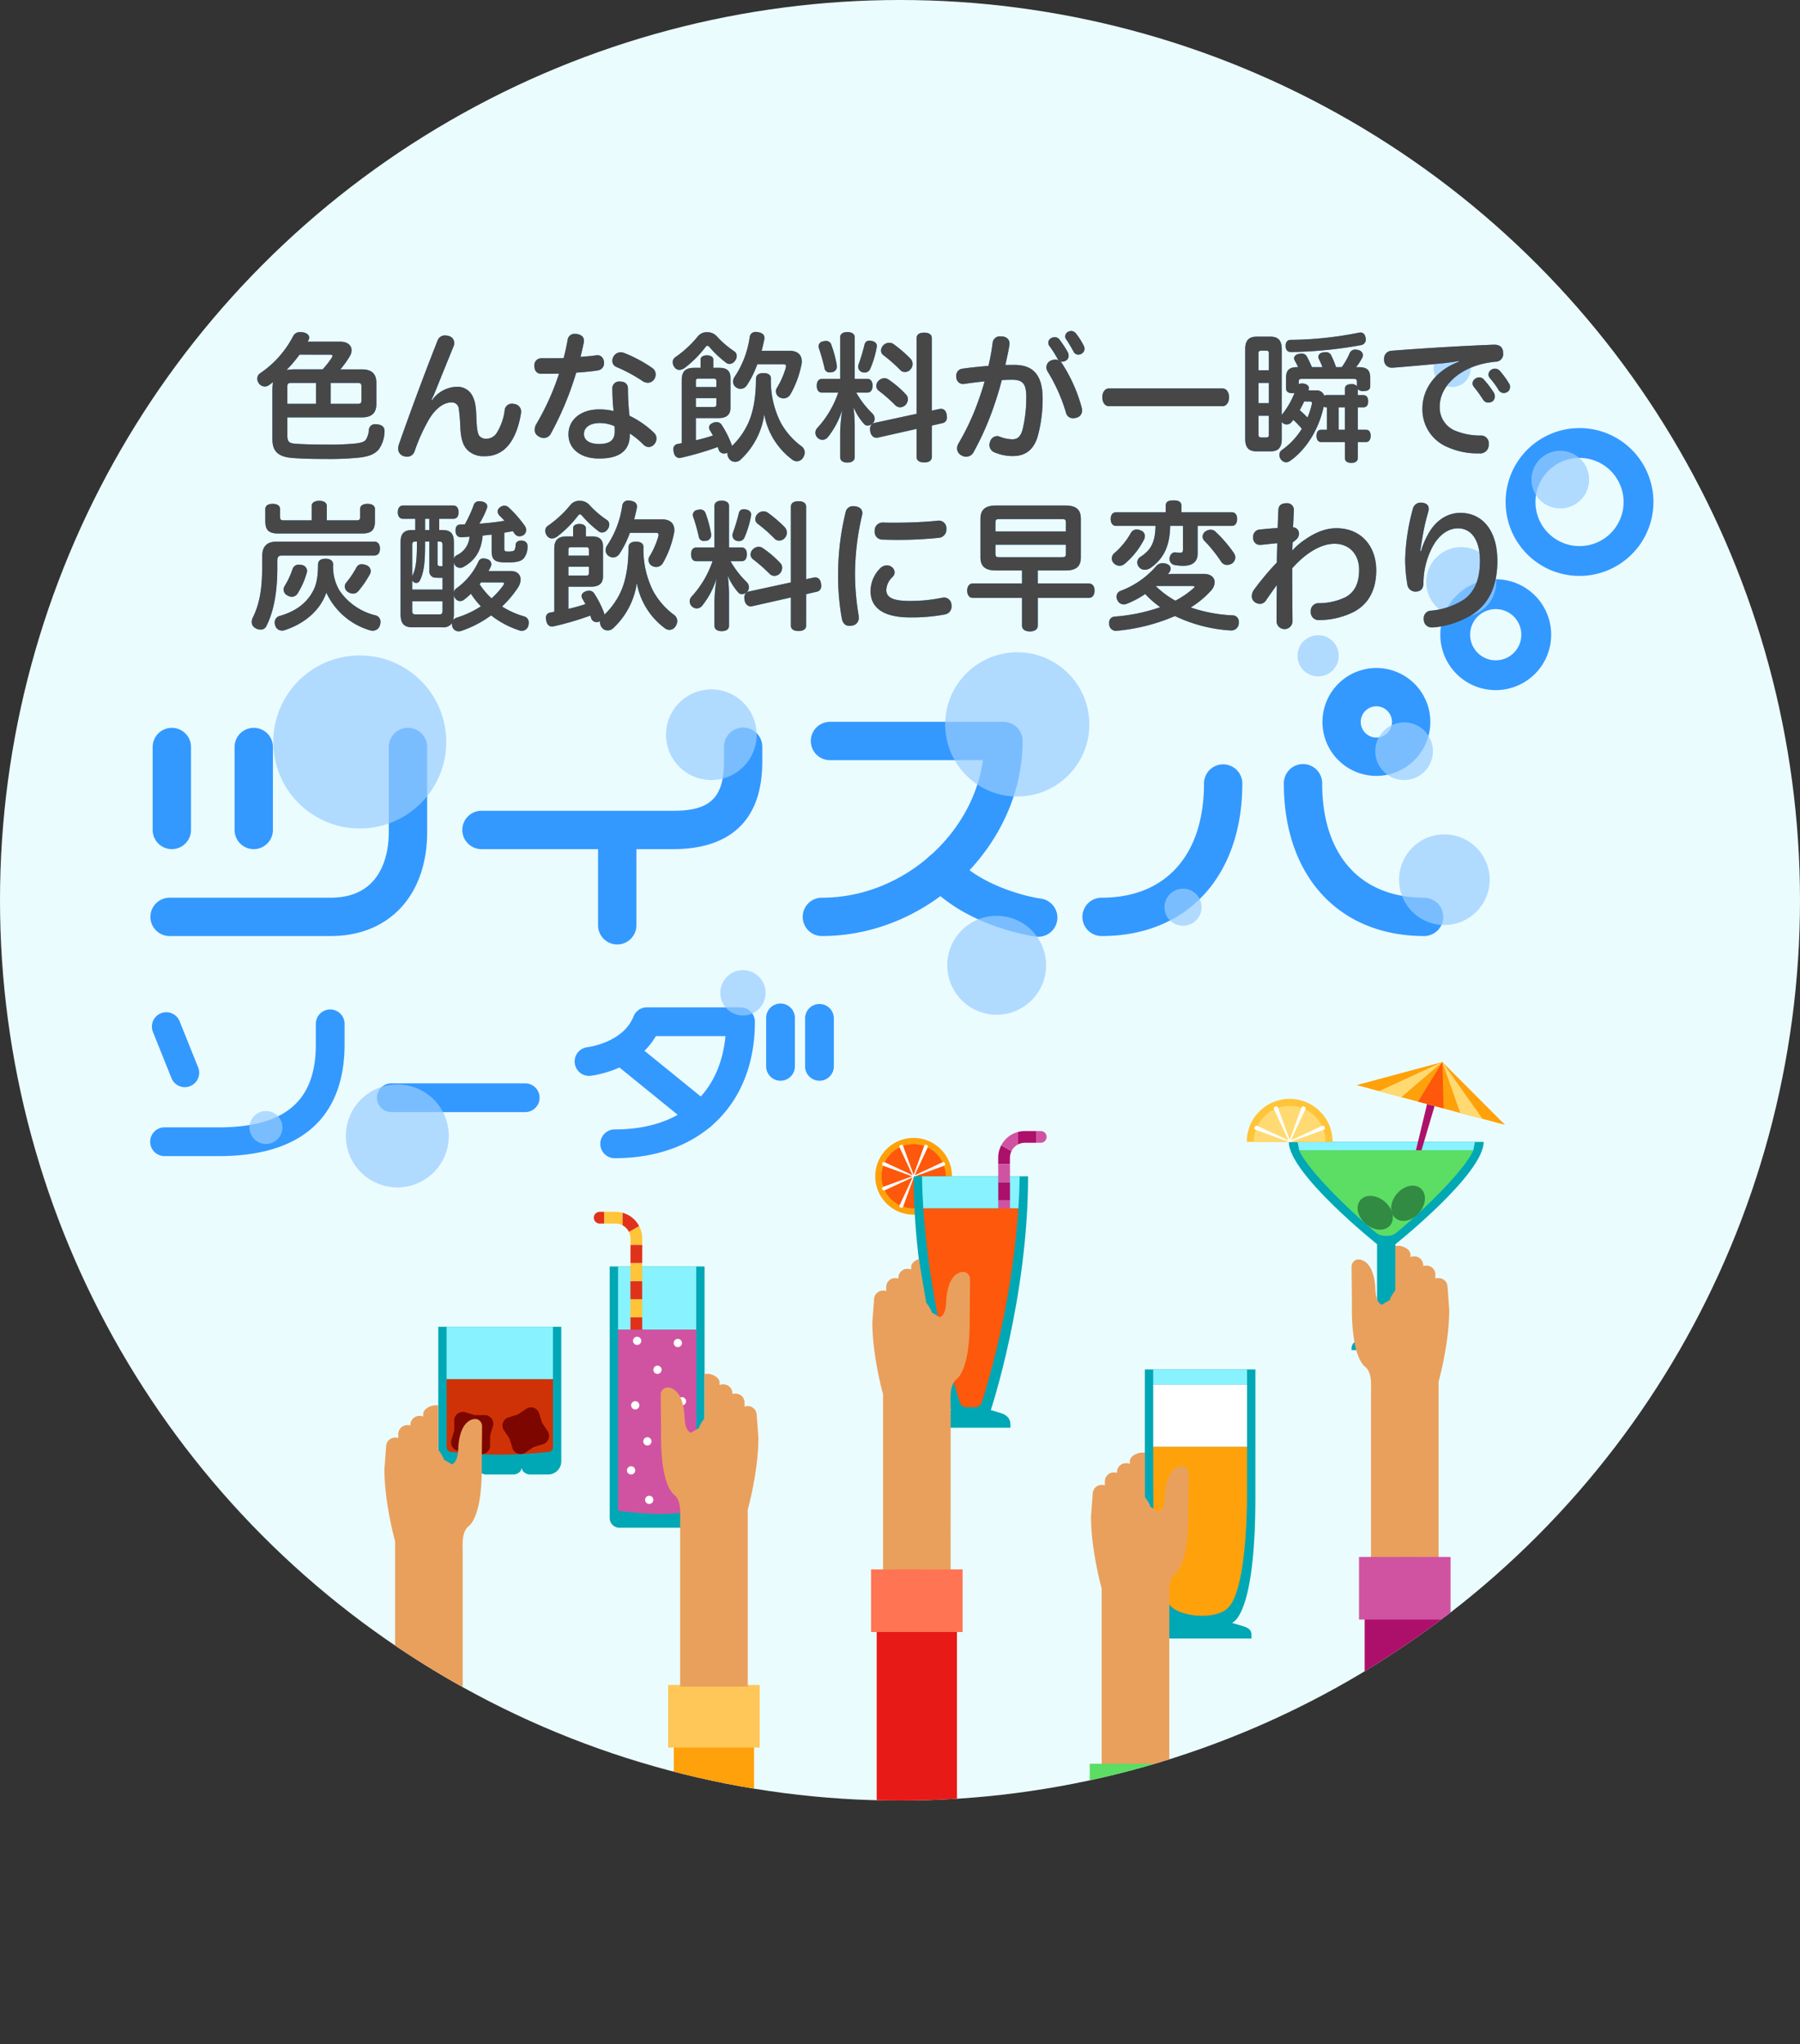
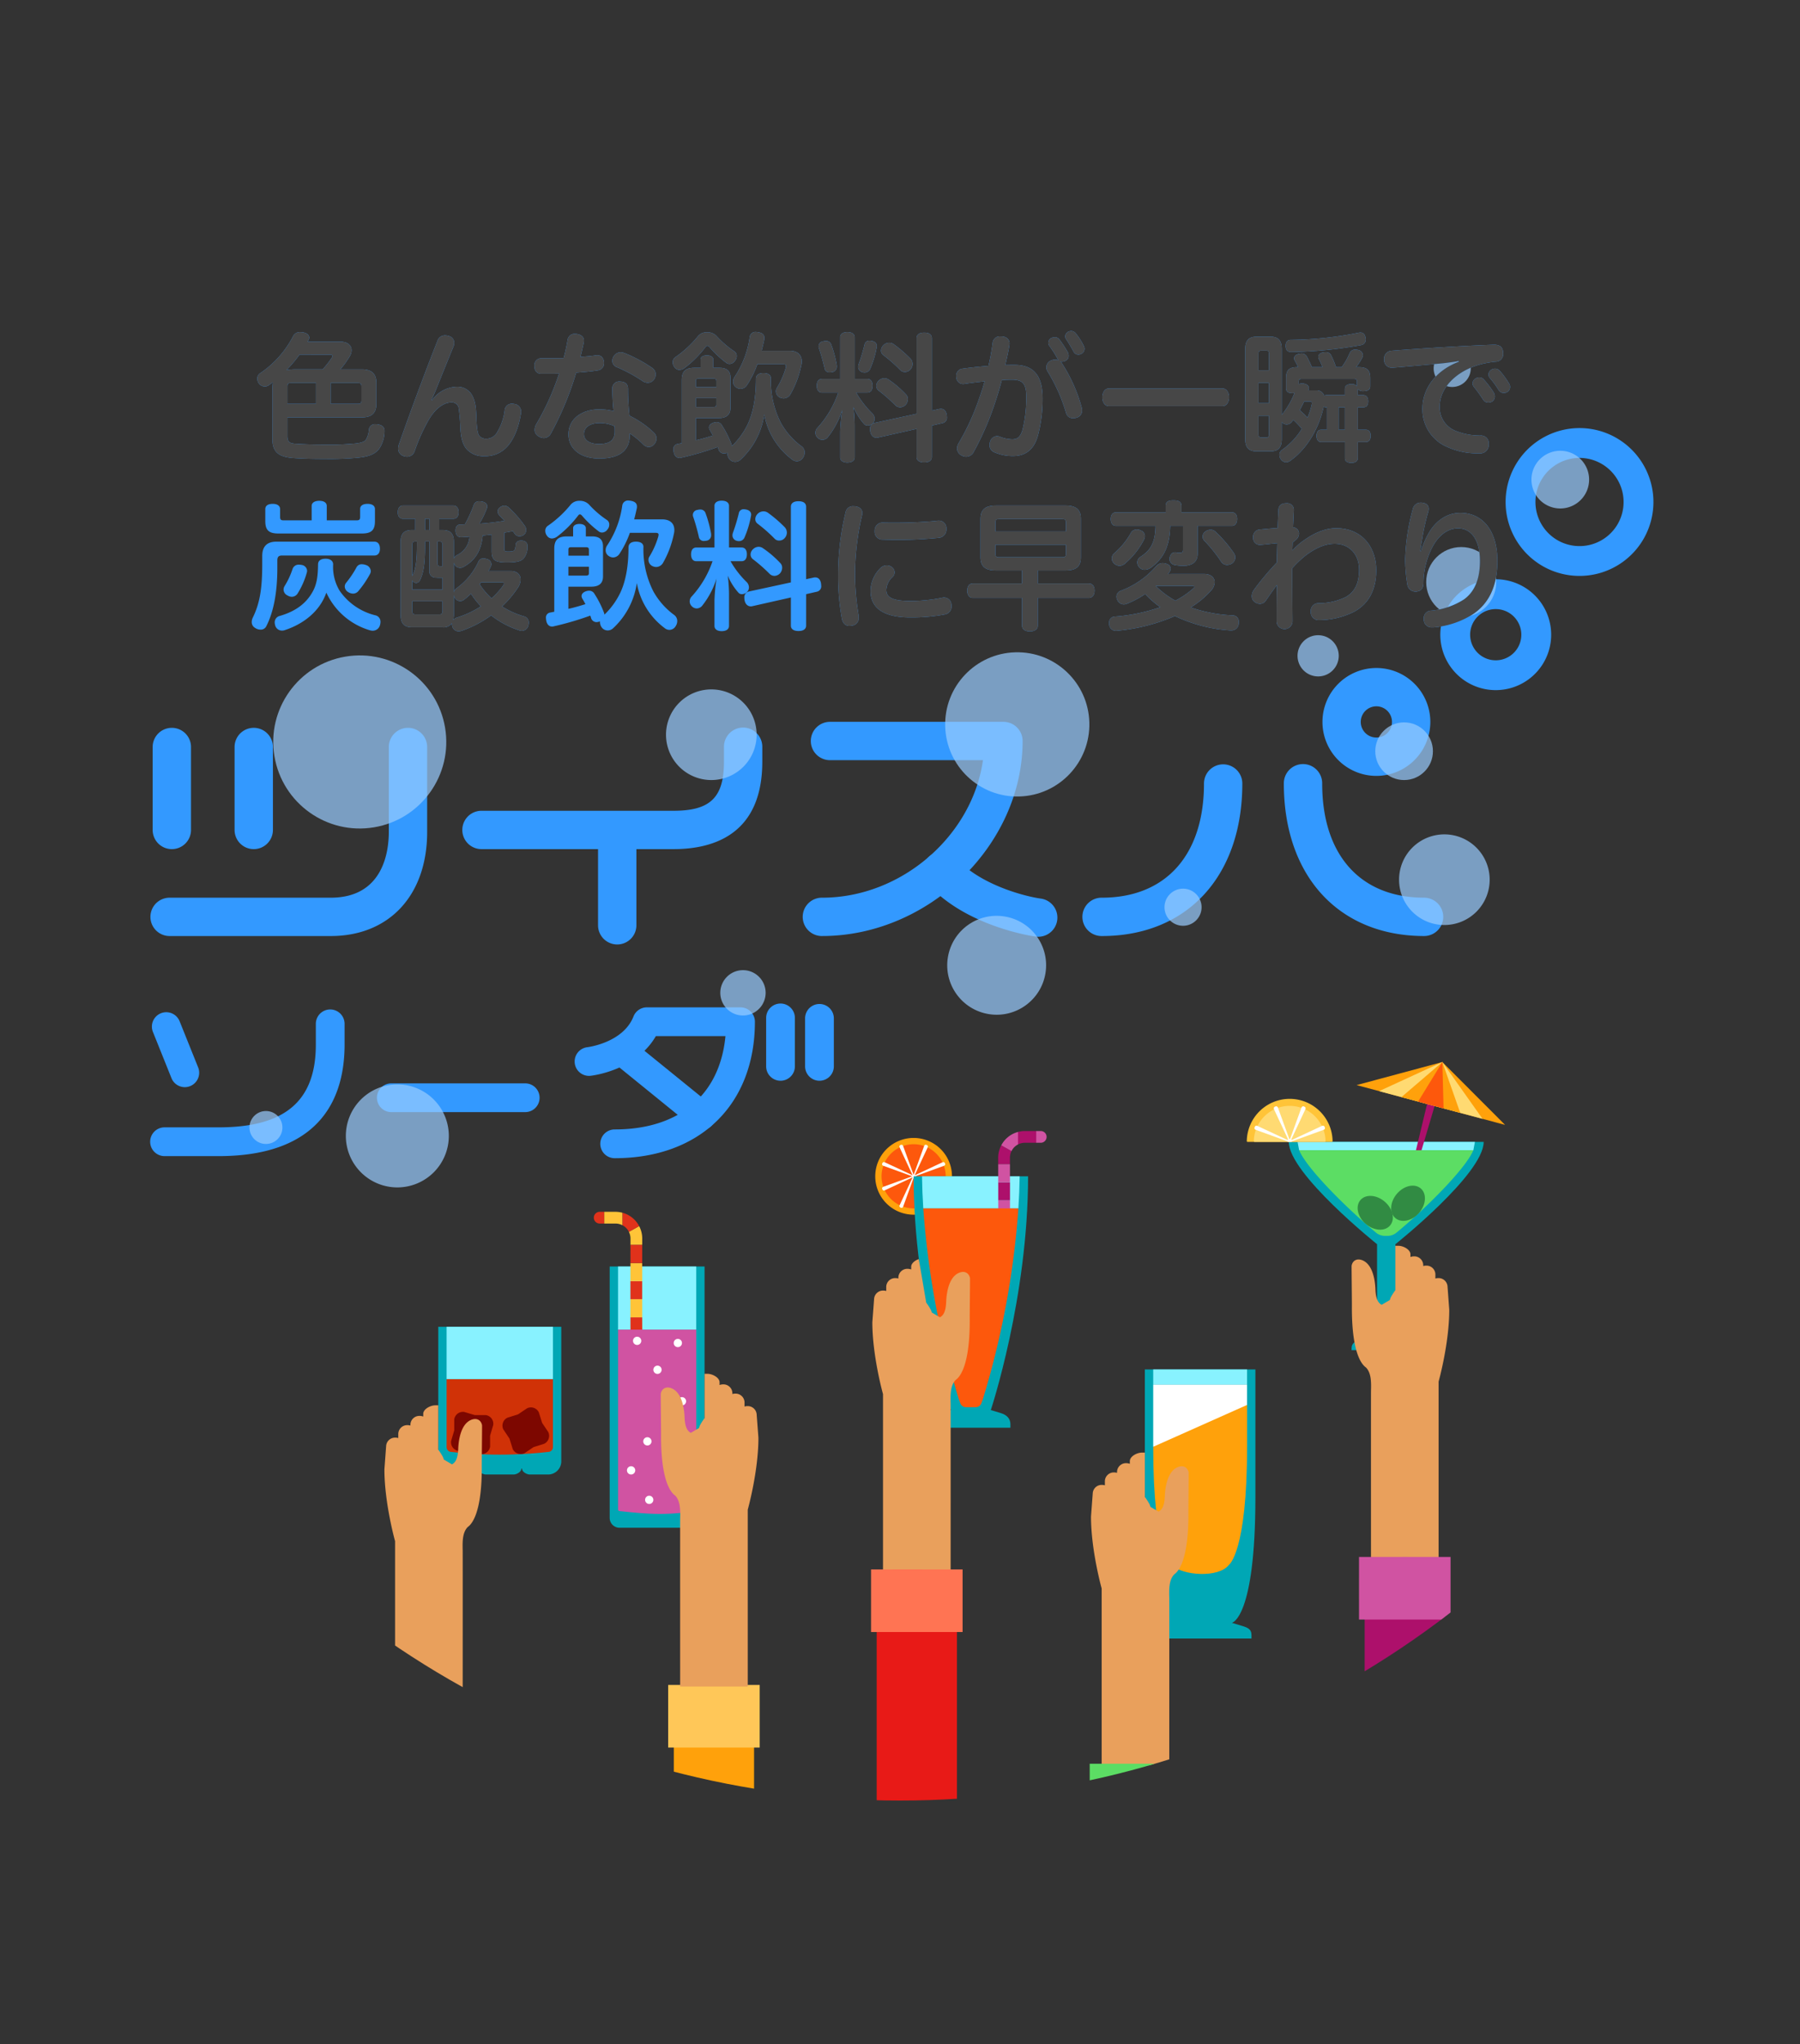
<svg xmlns="http://www.w3.org/2000/svg" viewBox="0 0 493.926 560.702">
  <rect x="0" y="0" width="493.926" height="560.702" fill="#333333" stroke="none" />
  <defs>
    <style>
      .cls-1 {
        fill: none;
      }

      .cls-2 {
        isolation: isolate;
      }

      .cls-3 {
        fill: #ebfcff;
      }

      .cls-4 {
        fill: #39f;
      }

      .cls-5 {
        opacity: 0.7;
        mix-blend-mode: screen;
      }

      .cls-6 {
        fill: #9cf;
      }

      .cls-7 {
        clip-path: url(#clip-path);
      }

      .cls-8 {
        fill: #00a7b5;
      }

      .cls-9 {
        fill: #88f2ff;
      }

      .cls-10 {
        fill: #d03207;
      }

      .cls-11 {
        fill: #7d0700;
      }

      .cls-12 {
        fill: #ffa10b;
      }

      .cls-13 {
        fill: #fd580c;
      }

      .cls-14 {
        fill: #fff;
      }

      .cls-15 {
        fill: #ad106b;
      }

      .cls-16 {
        fill: #d053a2;
      }

      .cls-17 {
        fill: #e0321b;
      }

      .cls-18 {
        fill: #ffc438;
      }

      .cls-19 {
        fill: #e9a05c;
      }

      .cls-20 {
        fill: #0065bf;
      }

      .cls-21 {
        fill: #22b0eb;
      }

      .cls-22 {
        fill: #e81a17;
      }

      .cls-23 {
        fill: #ff7453;
      }

      .cls-24 {
        fill: #1da600;
      }

      .cls-25 {
        fill: #5cdd64;
      }

      .cls-26 {
        fill: #ffc758;
      }

      .cls-27 {
        fill: #ffda72;
      }

      .cls-28 {
        fill: #318b43;
      }

      .cls-29 {
        fill: #474747;
      }
    </style>
    <clipPath id="clip-path">
      <circle class="cls-1" cx="246.963" cy="246.963" r="246.963" />
    </clipPath>
  </defs>
  <title>logo_twispa</title>
  <g class="cls-2">
    <g id="レイヤー_2" data-name="レイヤー 2">
      <g id="レイヤー_1-2" data-name="レイヤー 1">
        <g>
-           <circle class="cls-3" cx="246.963" cy="246.963" r="246.963" />
          <g>
            <g>
              <path class="cls-4" d="M47.153,232.931a5.262,5.262,0,0,1-5.262-5.26V204.919a5.261,5.261,0,0,1,10.522,0v22.752a5.263,5.263,0,0,1-5.26,5.26Z" />
              <path class="cls-4" d="M69.63,232.931a5.263,5.263,0,0,1-5.262-5.26V204.919a5.262,5.262,0,0,1,10.524,0v22.752a5.265,5.265,0,0,1-5.262,5.26Z" />
              <path class="cls-4" d="M184.822,232.931H132.05a5.261,5.261,0,0,1,0-10.521h52.772c10.087,0,13.836-3.648,13.836-13.469v-4.022a5.26,5.26,0,1,1,10.519,0v4.022c0,19.828-13.246,23.99-24.355,23.99Z" />
              <path class="cls-4" d="M90.749,256.773H46.466a5.26,5.26,0,0,1,0-10.519H90.749c14.389,0,15.942-12.617,15.942-18.04V204.919a5.261,5.261,0,0,1,10.522,0v23.295c0,17.349-10.39,28.559-26.464,28.559Z" />
              <path class="cls-4" d="M225.6,256.773a5.26,5.26,0,1,1,0-10.519c21.868,0,41.251-17.1,44.124-37.724h-41.9a5.26,5.26,0,1,1,0-10.519h47.524a5.259,5.259,0,0,1,5.26,5.259c0,28.5-25.707,53.5-55.008,53.5Z" />
              <path class="cls-4" d="M302.346,256.773a5.26,5.26,0,1,1,0-10.519c17.552,0,28.031-11.708,28.031-31.321a5.26,5.26,0,1,1,10.52,0c0,25.418-15.133,41.84-38.551,41.84Z" />
              <path class="cls-4" d="M390.843,256.773c-23.421,0-38.553-16.422-38.553-41.84a5.261,5.261,0,1,1,10.521,0c0,19.613,10.477,31.321,28.032,31.321a5.26,5.26,0,0,1,0,10.519Z" />
              <path class="cls-4" d="M169.366,259.083a5.262,5.262,0,0,1-5.26-5.261V227.671a5.263,5.263,0,0,1,10.525,0v26.151a5.265,5.265,0,0,1-5.265,5.261Z" />
              <path class="cls-4" d="M377.682,212.843a14.8,14.8,0,1,1,14.806-14.807,14.822,14.822,0,0,1-14.806,14.807Zm0-19.088a4.284,4.284,0,1,0,4.284,4.281,4.288,4.288,0,0,0-4.284-4.281Z" />
              <path class="cls-4" d="M284.888,256.97a5.37,5.37,0,0,1-.724-.049c-.777-.107-19.167-2.756-29.7-14.566a5.26,5.26,0,0,1,7.852-7c6.624,7.427,19.053,10.563,23.284,11.145a5.26,5.26,0,0,1-.709,10.472Z" />
              <path class="cls-4" d="M402.548,187.116A15.21,15.21,0,1,1,423.441,182a15.227,15.227,0,0,1-20.893,5.116Zm11.53-19.011a7.024,7.024,0,1,0,2.361,9.649,7.031,7.031,0,0,0-2.361-9.649Z" />
              <path class="cls-4" d="M422.907,155.051a20.281,20.281,0,1,1,27.859-6.824,20.3,20.3,0,0,1-27.859,6.824ZM439.7,127.368a12.095,12.095,0,1,0,4.071,16.613,12.108,12.108,0,0,0-4.071-16.613Z" />
              <g>
                <path class="cls-4" d="M50.714,298.227a3.945,3.945,0,0,1-3.662-2.478l-5.087-12.665a3.944,3.944,0,0,1,7.32-2.94l5.088,12.666a3.953,3.953,0,0,1-3.659,5.417Z" />
                <path class="cls-4" d="M59.979,317.144H45.152a3.946,3.946,0,0,1,0-7.892H59.979c18.206,0,26.686-7.211,26.686-22.695v-5.7a3.945,3.945,0,0,1,7.89,0v5.7c0,13.953-6,30.587-34.576,30.587Z" />
                <path class="cls-4" d="M168.668,317.715a3.945,3.945,0,1,1,0-7.89c17.75,0,28.871-9.485,30.4-25.6h-19.1c-5.458,9.458-17.425,10.834-17.975,10.892a3.946,3.946,0,0,1-.826-7.848c.078-.007,9.814-1.2,12.665-8.434a3.943,3.943,0,0,1,3.669-2.5h25.7a3.946,3.946,0,0,1,3.947,3.945c0,22.742-15.1,37.435-38.477,37.435Z" />
                <path class="cls-4" d="M144.121,305.073H107.378a3.944,3.944,0,0,1,0-7.888h36.743a3.944,3.944,0,1,1,0,7.888Z" />
                <path class="cls-4" d="M192.475,309.962a3.924,3.924,0,0,1-2.485-.881l-19.9-16.154a3.945,3.945,0,0,1,4.972-6.125l19.906,16.154a3.945,3.945,0,0,1-2.489,7.006Z" />
                <path class="cls-4" d="M214.175,296.467a3.945,3.945,0,0,1-3.942-3.946V279.293a3.944,3.944,0,1,1,7.887,0v13.228a3.946,3.946,0,0,1-3.945,3.946Z" />
                <path class="cls-4" d="M224.865,296.467a3.947,3.947,0,0,1-3.945-3.946V279.293a3.945,3.945,0,0,1,7.889,0v13.228a3.947,3.947,0,0,1-3.944,3.946Z" />
              </g>
            </g>
            <g class="cls-5">
              <path class="cls-6" d="M123.157,311.6a14.128,14.128,0,1,1-14.128-14.128A14.128,14.128,0,0,1,123.157,311.6Z" />
              <circle class="cls-6" cx="98.717" cy="203.533" r="23.739" transform="translate(-32.35 19.164) rotate(-9.535)" />
              <path class="cls-6" d="M436.058,131.569a7.913,7.913,0,1,1-7.913-7.913A7.913,7.913,0,0,1,436.058,131.569Z" />
              <circle class="cls-6" cx="400.966" cy="159.674" r="9.608" />
              <path class="cls-6" d="M367.355,179.9a5.653,5.653,0,1,1-5.653-5.652A5.652,5.652,0,0,1,367.355,179.9Z" />
              <circle class="cls-6" cx="273.492" cy="264.798" r="13.566" transform="translate(-31.696 492.342) rotate(-80.783)" />
              <path class="cls-6" d="M408.773,241.316a12.433,12.433,0,1,1-12.433-12.434A12.434,12.434,0,0,1,408.773,241.316Z" />
              <path class="cls-6" d="M207.623,201.548a12.433,12.433,0,1,1-12.433-12.433A12.434,12.434,0,0,1,207.623,201.548Z" />
              <path class="cls-6" d="M329.717,248.869a5.087,5.087,0,1,1-5.086-5.087A5.087,5.087,0,0,1,329.717,248.869Z" />
              <path class="cls-6" d="M403.574,101.071a5.087,5.087,0,1,1-5.086-5.087A5.087,5.087,0,0,1,403.574,101.071Z" />
              <path class="cls-6" d="M210.092,272.35a6.218,6.218,0,1,1-6.217-6.218A6.216,6.216,0,0,1,210.092,272.35Z" />
              <circle class="cls-6" cx="72.975" cy="309.291" r="4.52" />
              <circle class="cls-6" cx="385.289" cy="206.072" r="7.911" />
              <circle class="cls-6" cx="279.141" cy="198.714" r="19.784" transform="translate(-5.406 7.822) rotate(-1.59)" />
            </g>
          </g>
          <g class="cls-7">
            <g>
              <path class="cls-8" d="M170,419.089a2.7,2.7,0,0,1-2.7-2.695V347.426H193.33v68.968a2.7,2.7,0,0,1-2.7,2.695Z" />
              <rect class="cls-9" x="169.595" y="347.426" width="21.447" height="17.315" />
              <path class="cls-8" d="M154.017,400.865a3.62,3.62,0,0,1-3.62,3.62h-4.992c-.892,0-2.153-.723-2.153-1.615h-.193c0,.892-1.261,1.615-2.153,1.615h-7.535c-.892,0-2.153-.723-2.153-1.615h-.193c0,.892-1.261,1.615-2.153,1.615H123.88a3.62,3.62,0,0,1-3.62-3.62v-36.9h33.757Z" />
              <path class="cls-10" d="M122.549,378.313v18.649a1.332,1.332,0,0,0,1.331,1.331,118.875,118.875,0,0,0,26.518,0,1.332,1.332,0,0,0,1.33-1.331V378.313Z" />
              <path class="cls-11" d="M149.311,396.057l-2.883.9-2.509,1.682a2.413,2.413,0,0,1-3.22-1.133l-.9-2.883-1.682-2.51a2.414,2.414,0,0,1,1.133-3.22l2.884-.9,2.509-1.683a2.414,2.414,0,0,1,3.22,1.134l.9,2.883,1.682,2.51A2.412,2.412,0,0,1,149.311,396.057Z" />
              <path class="cls-11" d="M131.747,398.88l-2.9-.859-3.021,0a2.415,2.415,0,0,1-2.04-2.737l.86-2.9,0-3.021a2.413,2.413,0,0,1,2.736-2.04l2.9.86,3.021,0a2.413,2.413,0,0,1,2.04,2.736l-.859,2.9,0,3.021A2.415,2.415,0,0,1,131.747,398.88Z" />
              <g>
                <path class="cls-12" d="M240.171,322.682A10.526,10.526,0,1,0,250.7,312.156,10.527,10.527,0,0,0,240.171,322.682Z" />
                <path class="cls-13" d="M241.9,322.682a8.8,8.8,0,1,0,8.8-8.8A8.8,8.8,0,0,0,241.9,322.682Z" />
                <path class="cls-14" d="M242.341,325.579l7.974-2.9-7.976-2.9a.449.449,0,0,1-.261-.593l.057-.137a.448.448,0,0,1,.252-.246.455.455,0,0,1,.353.011l7.687,3.59-3.591-7.686a.44.44,0,0,1-.011-.352.446.446,0,0,1,.245-.252l.138-.057a.452.452,0,0,1,.594.26l2.9,7.975,2.9-7.974a.462.462,0,0,1,.241-.258.451.451,0,0,1,.353,0l.137.057a.448.448,0,0,1,.235.605l-3.59,7.686,7.685-3.59a.451.451,0,0,1,.605.235l.056.137a.448.448,0,0,1,0,.352.461.461,0,0,1-.258.242l-7.972,2.895,7.972,2.9a.449.449,0,0,1,.262.594l-.057.136a.445.445,0,0,1-.252.246.457.457,0,0,1-.352-.01l-7.685-3.591,3.59,7.684a.452.452,0,0,1-.237.606l-.135.057a.451.451,0,0,1-.353,0,.445.445,0,0,1-.24-.258l-2.9-7.973-2.894,7.973a.443.443,0,0,1-.242.258.455.455,0,0,1-.351,0l-.137-.058a.445.445,0,0,1-.247-.251.455.455,0,0,1,.01-.353l3.592-7.684-7.687,3.589a.451.451,0,0,1-.605-.235l-.056-.137a.447.447,0,0,1,.262-.593Z" />
              </g>
              <path class="cls-8" d="M277.26,391.655H255.542v-.938c0-1.68,1.1-2.623,2.711-3.1l2.672-.8S250.7,356.092,250.7,322.682h31.407c0,33.41-10.227,64.128-10.227,64.128l2.671.8c1.609.482,2.711,1.425,2.711,3.1Z" />
              <path class="cls-9" d="M279.8,322.682H253c.042,2.961.164,5.9.35,8.8h26.1C279.636,328.584,279.758,325.644,279.8,322.682Z" />
              <g>
                <path class="cls-15" d="M277.567,315.759a4.121,4.121,0,0,0-.437,1.836c0,.6,0,1.184,0,1.756h-3.223c0-.572,0-1.152,0-1.752a7.359,7.359,0,0,1,.845-3.417Z" />
                <path class="cls-16" d="M276.05,312.411a7.281,7.281,0,0,1,3.306-1.9v3.428a4.119,4.119,0,0,0-1.026.749,4.076,4.076,0,0,0-.763,1.072l-2.813-1.576A7.321,7.321,0,0,1,276.05,312.411Z" />
                <path class="cls-17" d="M277.109,342.994a1.611,1.611,0,0,1-1.6,1.428,1.675,1.675,0,0,1-.187-.011,1.61,1.61,0,0,1-1.421-1.724c.007-.159.016-.88.021-3.484h3.221C277.137,342.749,277.121,342.9,277.109,342.994Z" />
                <path class="cls-16" d="M277.149,334.239h-3.222c0-1.412,0-3.049,0-4.963h3.222C277.148,331.189,277.149,332.828,277.149,334.239Z" />
                <path class="cls-18" d="M273.927,334.24h3.222c0,2.141,0,3.751,0,4.964h-3.221C273.926,338,273.927,336.384,273.927,334.24Z" />
                <path class="cls-15" d="M277.146,329.277h-3.222q0-2.224,0-4.963h3.221C277.143,326.142,277.145,327.792,277.146,329.277Z" />
                <path class="cls-16" d="M273.919,324.314c0-1.527,0-3.173-.008-4.962h3.223c0,1.787,0,3.438.006,4.963Z" />
                <path class="cls-16" d="M287.191,311.872a1.609,1.609,0,0,1-1.61,1.61h-1.262V310.26h1.263A1.61,1.61,0,0,1,287.191,311.872Z" />
                <path class="cls-15" d="M281.235,310.26h3.083v3.222h-3.084a4.092,4.092,0,0,0-1.879.456V310.51A7.407,7.407,0,0,1,281.235,310.26Z" />
              </g>
              <g>
                <path class="cls-18" d="M172.573,337.921a4.117,4.117,0,0,1,.436,1.836c0,.6,0,1.183,0,1.756h3.222c0-.572,0-1.152,0-1.752a7.363,7.363,0,0,0-.846-3.417Z" />
                <path class="cls-17" d="M174.09,334.573a7.289,7.289,0,0,0-3.307-1.9V336.1a4.147,4.147,0,0,1,1.027.75,4.1,4.1,0,0,1,.763,1.072l2.812-1.577A7.292,7.292,0,0,0,174.09,334.573Z" />
                <path class="cls-17" d="M173.03,365.156a1.611,1.611,0,0,0,1.6,1.427,1.674,1.674,0,0,0,.187-.01,1.612,1.612,0,0,0,1.422-1.725c-.007-.159-.016-.88-.021-3.484H173C173,364.91,173.018,365.056,173.03,365.156Z" />
                <path class="cls-17" d="M172.991,356.4h3.222c0-1.412,0-3.049,0-4.963h-3.222C172.991,353.35,172.991,354.99,172.991,356.4Z" />
                <path class="cls-18" d="M176.213,356.4h-3.222c0,2.141,0,3.75,0,4.963h3.221C176.214,360.159,176.212,358.546,176.213,356.4Z" />
                <path class="cls-18" d="M172.993,351.438h3.222q0-2.225,0-4.962H173C173,348.3,173,349.953,172.993,351.438Z" />
                <path class="cls-17" d="M176.22,346.476c0-1.527,0-3.174.008-4.963h-3.222c0,1.787,0,3.437-.007,4.962Z" />
                <path class="cls-17" d="M162.949,334.033a1.61,1.61,0,0,0,1.609,1.611h1.262v-3.222h-1.263A1.609,1.609,0,0,0,162.949,334.033Z" />
                <path class="cls-18" d="M168.9,332.422h-3.083v3.222H168.9a4.1,4.1,0,0,1,1.879.456v-3.427A7.357,7.357,0,0,0,168.9,332.422Z" />
              </g>
              <path class="cls-8" d="M343.409,449.476H315.232v-.937c0-1.68,1.1-2.085,2.711-2.568l2.671-.8s-6.459-1.114-6.459-34.524V375.66h30.33v34.986c0,33.41-6.459,34.524-6.459,34.524l2.672.8c1.609.483,2.711.888,2.711,2.568Z" />
              <rect class="cls-9" x="316.444" y="375.66" width="25.753" height="4.167" />
              <rect class="cls-14" x="316.444" y="379.826" width="25.753" height="17.051" />
-               <path class="cls-12" d="M316.444,396.877v11.48c0,28.917,4.946,32.375,5,32.406,3.043,2.986,13,3.613,15.759,0,.05-.031,5-3.489,5-32.406v-11.48Z" />
+               <path class="cls-12" d="M316.444,396.877c0,28.917,4.946,32.375,5,32.406,3.043,2.986,13,3.613,15.759,0,.05-.031,5-3.489,5-32.406v-11.48Z" />
              <rect class="cls-9" x="122.549" y="363.964" width="29.18" height="14.349" />
              <path class="cls-16" d="M169.6,364.74v49.365a.413.413,0,0,0,.408.407c8.057.886,12.964,1.185,20.632,0a.412.412,0,0,0,.407-.407V364.74Z" />
              <path class="cls-13" d="M253.353,331.481a236.132,236.132,0,0,0,9.722,52.256l.434,1.19a1.654,1.654,0,0,0,1.555,1.089h2.674a1.656,1.656,0,0,0,1.555-1.087l.435-1.192a235.525,235.525,0,0,0,9.722-52.256Z" />
              <path class="cls-8" d="M389.9,370.372H370.873v-.4c0-1.68,1.1-2.084,2.711-2.567l4.286-3.493V341.306s-24.221-19.363-24.221-28.064h53.475c0,8.791-24.222,28.064-24.222,28.064v22.607l4.287,3.493c1.609.483,2.711.887,2.711,2.567Z" />
              <polygon class="cls-9" points="356.058 313.242 356.49 315.53 404.291 315.53 404.723 313.242 356.058 313.242" />
              <path class="cls-19" d="M105.954,396.708a2.451,2.451,0,0,1,2.546-2.34,2.767,2.767,0,0,1,.789.116v-1.2a2.449,2.449,0,0,1,2.545-2.339,2.757,2.757,0,0,1,.789.115v-.314a2.45,2.45,0,0,1,2.545-2.34,2.721,2.721,0,0,1,.97.177v-.737c0-1.292,1.929-2.341,3.334-2.341h.788v12.176a14.955,14.955,0,0,1,1.31,2.05l.232.665c.408.222,2.21,1.319,2.242,1.3.77-.457,1.577-1.25,1.692-4.229.1-2.655.792-6.757,3.456-7.933,1.649-.727,2.825.079,3.079,1.417l.005.036c.032.232-.095,10.3-.072,11.533v.038l0,.068c0,14.318-3.643,16.019-3.93,16.335-1.431,1.574-1.37,4.059-1.313,6.461.015.631,0,45.864,0,45.864H108.408V422.768s-2.924-10.4-2.924-19.717Z" />
              <polyline class="cls-20" points="128.695 560.702 128.694 486.603 117.684 486.603 106.673 486.603 106.673 560.702" />
              <polygon class="cls-21" points="105.123 488.033 117.685 488.033 130.245 488.033 130.243 470.854 117.684 470.851 105.123 470.852 105.123 488.033" />
              <path class="cls-19" d="M239.851,356.369a2.45,2.45,0,0,1,2.545-2.34,2.762,2.762,0,0,1,.789.116v-1.2a2.45,2.45,0,0,1,2.546-2.339,2.755,2.755,0,0,1,.788.115V350.4a2.45,2.45,0,0,1,2.545-2.34,2.717,2.717,0,0,1,.97.177V347.5c0-.931,1-1.736,2.088-2.113l2.035,11.948a14.97,14.97,0,0,1,1.309,2.05l.232.665c.408.222,2.211,1.319,2.242,1.3.77-.457,1.577-1.25,1.692-4.229.1-2.655.792-6.757,3.456-7.933,1.649-.727,2.825.079,3.079,1.417l.005.036c.033.232-.1,10.3-.072,11.533v.106c0,14.318-3.643,16.019-3.93,16.335-1.43,1.574-1.37,4.059-1.313,6.461.015.631,0,45.864,0,45.864H242.3V382.43s-2.924-10.4-2.924-19.718Z" />
              <polyline class="cls-22" points="262.592 560.7 262.592 447.694 251.581 447.694 240.57 447.694 240.57 560.7" />
              <polygon class="cls-23" points="239.02 447.694 251.581 447.694 264.141 447.694 264.139 430.515 251.58 430.512 239.02 430.513 239.02 447.694" />
              <path class="cls-19" d="M299.849,409.678a2.451,2.451,0,0,1,2.546-2.341,2.767,2.767,0,0,1,.789.116v-1.2a2.45,2.45,0,0,1,2.545-2.34,2.722,2.722,0,0,1,.789.116v-.315a2.451,2.451,0,0,1,2.545-2.34,2.743,2.743,0,0,1,.97.177v-.737c0-1.292,1.929-2.34,3.334-2.34h.788v12.175a14.955,14.955,0,0,1,1.31,2.05l.232.665c.408.222,2.21,1.319,2.242,1.3.77-.457,1.577-1.25,1.692-4.229.1-2.654.792-6.757,3.456-7.933,1.649-.727,2.825.079,3.079,1.417l0,.036c.032.232-.095,10.3-.072,11.533v.038l0,.068c0,14.318-3.643,16.019-3.93,16.335-1.431,1.574-1.37,4.059-1.313,6.461.015.631,0,45.865,0,45.865H302.3V435.738s-2.924-10.4-2.924-19.718Z" />
              <polyline class="cls-24" points="322.59 560.702 322.589 499.572 311.579 499.572 300.568 499.572 300.568 560.702" />
              <polygon class="cls-25" points="299.018 501.002 311.58 501.002 324.14 501.002 324.138 483.823 311.579 483.82 299.018 483.822 299.018 501.002" />
              <path class="cls-19" d="M397.208,352.946a2.451,2.451,0,0,0-2.546-2.341,2.76,2.76,0,0,0-.788.116v-1.2a2.45,2.45,0,0,0-2.546-2.34,2.732,2.732,0,0,0-.789.116v-.314A2.45,2.45,0,0,0,388,344.639a2.749,2.749,0,0,0-.971.177v-.737c0-1.292-1.929-2.34-3.333-2.34H382.9v12.175a15.034,15.034,0,0,0-1.309,2.05l-.232.665c-.408.222-2.211,1.32-2.242,1.3-.77-.457-1.577-1.25-1.692-4.229-.1-2.654-.792-6.756-3.456-7.933-1.649-.727-2.825.079-3.08,1.417l0,.037c-.032.231.1,10.3.073,11.533v.037l0,.068c0,14.318,3.644,16.02,3.931,16.335,1.43,1.574,1.369,4.059,1.313,6.461-.015.631,0,45.865,0,45.865h18.551V379.006s2.924-10.4,2.924-19.717Z" />
              <polyline class="cls-15" points="374.467 525.585 374.468 442.841 385.478 442.841 396.49 442.841 396.49 525.585" />
              <polygon class="cls-16" points="398.039 444.27 385.478 444.27 372.918 444.27 372.92 427.091 385.478 427.088 398.039 427.09 398.039 444.27" />
              <polyline class="cls-12" points="184.895 560.702 184.896 477.957 195.907 477.957 206.918 477.957 206.918 560.702" />
              <polygon class="cls-26" points="208.467 479.387 195.906 479.387 183.346 479.387 183.348 462.207 195.907 462.205 208.467 462.206 208.467 479.387" />
              <circle class="cls-14" cx="178.148" cy="411.433" r="1.135" />
              <path class="cls-14" d="M174.311,403.35a1.135,1.135,0,1,1-1.135-1.135A1.135,1.135,0,0,1,174.311,403.35Z" />
              <circle class="cls-14" cx="177.643" cy="395.39" r="1.135" />
-               <circle class="cls-14" cx="174.311" cy="385.501" r="1.135" />
              <circle class="cls-14" cx="180.417" cy="375.751" r="1.135" />
              <circle class="cls-14" cx="187.136" cy="384.392" r="1.135" />
              <circle class="cls-14" cx="174.833" cy="367.812" r="1.135" />
              <circle class="cls-14" cx="186.001" cy="368.412" r="1.135" />
              <g>
                <path class="cls-18" d="M365.666,313.1a11.772,11.772,0,0,0-23.543,0l.141.142h23.26Z" />
                <path class="cls-27" d="M363.733,313.1a9.839,9.839,0,0,0-19.677,0l.141.141h19.395Z" />
                <path class="cls-14" d="M354.322,313.156l8.919-3.238a.5.5,0,0,0,.292-.663l-.063-.154a.5.5,0,0,0-.676-.263l-8.262,3.859a.134.134,0,0,1-.178-.178l3.859-8.262a.5.5,0,0,0-.263-.675l-.154-.064a.5.5,0,0,0-.663.292l-3.112,8.571a.134.134,0,0,1-.252,0l-3.114-8.571a.5.5,0,0,0-.663-.292l-.154.064a.5.5,0,0,0-.262.675l3.86,8.263a.134.134,0,0,1-.178.178L345,308.839a.5.5,0,0,0-.676.263l-.063.153a.5.5,0,0,0,.292.663l8.914,3.239-.234.085h1.327Z" />
              </g>
              <path class="cls-19" d="M207.636,388.062a2.45,2.45,0,0,0-2.545-2.34,2.727,2.727,0,0,0-.789.116v-1.2a2.45,2.45,0,0,0-2.546-2.34,2.755,2.755,0,0,0-.788.116V382.1a2.451,2.451,0,0,0-2.545-2.341,2.739,2.739,0,0,0-.97.177V379.2c0-1.292-1.93-2.341-3.334-2.341h-.789v12.176a14.97,14.97,0,0,0-1.309,2.05l-.232.665c-.408.221-2.211,1.319-2.242,1.3-.77-.456-1.577-1.249-1.692-4.228-.1-2.655-.792-6.757-3.456-7.933-1.649-.728-2.825.079-3.08,1.417l0,.036c-.032.232.1,10.3.073,11.533v.106c0,14.318,3.643,16.019,3.93,16.335,1.43,1.574,1.369,4.059,1.313,6.461-.015.63,0,45.864,0,45.864h18.552V414.122s2.924-10.4,2.924-19.717Z" />
              <polygon class="cls-15" points="388.528 320.751 387.361 320.438 391.949 301.377 394.085 301.95 388.528 320.751" />
              <polyline class="cls-12" points="412.995 308.576 372.259 297.661 395.784 291.336 412.995 308.576" />
              <polygon class="cls-27" points="395.784 291.336 406.816 306.921 378.438 299.317 395.784 291.336" />
              <polygon class="cls-12" points="395.784 291.336 400.696 305.281 384.559 300.957 395.784 291.336" />
              <polygon class="cls-13" points="395.784 291.336 396.12 304.054 389.134 302.183 395.784 291.336" />
              <path class="cls-25" d="M377.6,338.153a3.79,3.79,0,0,0,2.41.865h.763a3.8,3.8,0,0,0,2.4-.86c7.463-6.116,18.937-17.393,21.115-22.628h-47.8C358.681,320.737,370.142,332.016,377.6,338.153Z" />
              <ellipse class="cls-28" cx="386.372" cy="330.071" rx="5.356" ry="4.013" transform="translate(-115.842 407.6) rotate(-49.282)" />
              <path class="cls-28" d="M379.988,329.647c2.242,1.93,2.888,4.856,1.442,6.536s-4.435,1.477-6.677-.453-2.888-4.856-1.442-6.535S377.746,327.717,379.988,329.647Z" />
            </g>
          </g>
          <g>
            <g>
              <path class="cls-4" d="M74.744,107.7a19.743,19.743,0,0,1,.152-2.85c-.38.266-.761.57-1.141.836a1.887,1.887,0,0,1-1.1.342,2.041,2.041,0,0,1-1.634-.874A2.251,2.251,0,0,1,70.6,103.9a1.768,1.768,0,0,1,.684-1.444,27.471,27.471,0,0,0,9.119-10.182A2.054,2.054,0,0,1,82.38,91.1a6.807,6.807,0,0,1,.836.076c1.064.228,1.634.76,1.634,1.444a1.072,1.072,0,0,1-.152.57c-.075.19-.19.342-.266.532h8.853c2.166,0,3.191,1.064,3.191,2.393a3.242,3.242,0,0,1-.418,1.482,25.935,25.935,0,0,1-2.659,3.724H99.25c2.812,0,4.028,1.253,4.028,3.723v5.737c0,2.47-1.216,3.724-4.028,3.724h-20.4v5.053c0,1.634.569,2.052,2.2,2.166,2.66.19,5.7.228,8.245.228a70.428,70.428,0,0,0,8.322-.3c1.823-.228,2.507-.57,2.848-1.14a5.986,5.986,0,0,0,.761-2.66,1.672,1.672,0,0,1,1.9-1.482,1.858,1.858,0,0,1,.457.038c1.253.152,1.937.76,1.937,1.786v.152a8.9,8.9,0,0,1-1.558,4.9c-1.254,1.444-2.849,2.014-5.737,2.318a81.006,81.006,0,0,1-8.891.342c-3.685,0-6.5-.076-8.966-.266-3.875-.3-5.623-1.634-5.623-5.2Zm7.447-10.411a37.564,37.564,0,0,1-3.572,4.218,13.9,13.9,0,0,1,2.166-.19h7.751a25.969,25.969,0,0,0,2.507-3.192,1.289,1.289,0,0,0,.19-.532c0-.19-.19-.3-.646-.3Zm-2.128,7.751c-.912,0-1.216.152-1.216.988v4.749h7.864V105.04ZM98,110.777c.911,0,1.177-.114,1.177-.988v-3.761c0-.836-.266-.988-1.177-.988H90.739v5.737Z" />
              <path class="cls-4" d="M118.556,109.789A8.55,8.55,0,0,1,125.4,106.1a4.565,4.565,0,0,1,4.142,2.318c.759,1.367,1.1,2.887,1.177,6.155.115,3,.342,4.369.8,4.977a2.378,2.378,0,0,0,1.976.8,3.368,3.368,0,0,0,2.736-1.482,15.249,15.249,0,0,0,2.241-6.231,1.976,1.976,0,0,1,2.052-1.9,3.789,3.789,0,0,1,.608.076,2.1,2.1,0,0,1,1.862,2.128,2.337,2.337,0,0,1-.038.494c-.684,4.141-2.052,7.3-3.913,9.232a8,8,0,0,1-6.079,2.47,6.22,6.22,0,0,1-4.636-1.634c-1.178-1.139-1.862-2.925-2.014-6.269a47.879,47.879,0,0,0-.418-5.053,1.888,1.888,0,0,0-2.014-1.786c-2.2,0-4.6,1.786-6.459,5.167a49.692,49.692,0,0,0-3.609,8.093,2.18,2.18,0,0,1-2.052,1.634,2.918,2.918,0,0,1-.95-.152,2.111,2.111,0,0,1-1.557-2.09,3.944,3.944,0,0,1,.19-1.1c3.115-8.891,7.219-19.947,10.6-28.458a2.124,2.124,0,0,1,2.051-1.482,3.131,3.131,0,0,1,.988.152,1.943,1.943,0,0,1,1.557,1.9,2.7,2.7,0,0,1-.227,1.064c-1.634,3.989-3.23,7.94-4.712,11.626-.417,1.026-.873,2.09-1.291,2.925Z" />
              <path class="cls-4" d="M151.237,118.794a2.256,2.256,0,0,1-2.014,1.368,2.742,2.742,0,0,1-1.481-.494,1.964,1.964,0,0,1-1.027-1.786,3.179,3.179,0,0,1,.456-1.558,69.732,69.732,0,0,0,6.232-13.83c-1.065.038-2.242.038-3.42.038h-1.52c-1.177-.038-1.823-.835-1.823-2.127a1.891,1.891,0,0,1,1.938-2.128h2.507c1.216,0,2.432,0,3.572-.038.456-1.672.8-3.343,1.1-4.977a1.879,1.879,0,0,1,2.052-1.672,2.876,2.876,0,0,1,.57.038c1.178.228,1.862.8,1.862,1.862a3.688,3.688,0,0,1-.077.608c-.227,1.1-.532,2.431-.874,3.8,1.521-.114,2.926-.228,4.218-.418a1.3,1.3,0,0,1,.38-.038c1.064,0,1.672.684,1.861,1.824v.3a1.954,1.954,0,0,1-1.785,2.052c-1.786.3-3.838.456-5.851.607A86.139,86.139,0,0,1,151.237,118.794Zm21.581.494c0,3.989-2.394,6.5-8.4,6.5-5.13,0-8.434-2.66-8.434-6.649,0-4.027,3.419-6.839,8.434-6.839a16.341,16.341,0,0,1,3.952.456,60.848,60.848,0,0,1-.342-6.117,1.861,1.861,0,0,1,2.128-1.976c1.253,0,2.165.608,2.165,1.976a67.011,67.011,0,0,0,.418,7.409,25.682,25.682,0,0,1,6.687,4.635,2.212,2.212,0,0,1,.722,1.6,2.372,2.372,0,0,1-.57,1.52,2.086,2.086,0,0,1-1.558.836,2.169,2.169,0,0,1-1.443-.646,22.337,22.337,0,0,0-3.762-3.078Zm-8.283-3.23c-2.621,0-4.293,1.178-4.293,3,0,1.71,1.557,2.736,4.141,2.736,2.85,0,4.293-.988,4.293-3.42,0-.456,0-.874-.038-1.444A9.553,9.553,0,0,0,164.535,116.058Zm14.438-15.121a2.135,2.135,0,0,1,.949,1.785,2.483,2.483,0,0,1-.418,1.33,2.117,2.117,0,0,1-1.747.95,2.725,2.725,0,0,1-1.368-.418,42.074,42.074,0,0,0-7.333-3.951,1.788,1.788,0,0,1-1.025-1.672,2.2,2.2,0,0,1,.38-1.254,2.251,2.251,0,0,1,1.861-1.064,3.253,3.253,0,0,1,1.026.19A37.765,37.765,0,0,1,178.973,100.937Z" />
              <path class="cls-4" d="M201.548,96.415a1.45,1.45,0,0,1,.608,1.254,2,2,0,0,1-.494,1.33,1.839,1.839,0,0,1-1.482.836,1.461,1.461,0,0,1-.95-.342,28.868,28.868,0,0,1-4.559-4.294c-.228-.227-.38-.341-.57-.341s-.342.114-.532.38a30.005,30.005,0,0,1-5.7,5.7,2.609,2.609,0,0,1-1.444.532,1.655,1.655,0,0,1-1.368-.76,2.229,2.229,0,0,1-.455-1.292,1.611,1.611,0,0,1,.722-1.444,29.938,29.938,0,0,0,6.23-5.775,3.065,3.065,0,0,1,2.47-1.064,3.465,3.465,0,0,1,2.584,1.026A26.271,26.271,0,0,0,201.548,96.415Zm-10.6,24.355c1.557-.342,3.115-.8,4.673-1.292-.266-.494-.532-.988-.836-1.482a1.447,1.447,0,0,1-.228-.722c0-.608.456-1.064,1.216-1.33a2.845,2.845,0,0,1,.912-.151,1.67,1.67,0,0,1,1.443.911,26.991,26.991,0,0,1,2.584,5.13,1.474,1.474,0,0,1,.115.532,20.829,20.829,0,0,0,4.407-6.118c1.443-3.115,2.2-7.219,2.2-12.31,0-1.026.722-1.6,2.052-1.6,1.254,0,2.051.494,2.051,1.444a25.365,25.365,0,0,0,2.7,12.158,20.094,20.094,0,0,0,5.775,6.536,2.068,2.068,0,0,1,.8,1.633,2.583,2.583,0,0,1-.456,1.444,2,2,0,0,1-1.672.988,2.068,2.068,0,0,1-1.329-.494,19.765,19.765,0,0,1-7.637-12.348,20.966,20.966,0,0,1-6.573,12.462,2.159,2.159,0,0,1-1.406.532,2.017,2.017,0,0,1-1.6-.76,2.527,2.527,0,0,1-.531-1.482v-.266l-.038.038a3.022,3.022,0,0,1-.912.19,1.554,1.554,0,0,1-1.52-1.254,4.534,4.534,0,0,0-.19-.531,82.671,82.671,0,0,1-10.145,2.963,1.049,1.049,0,0,1-.342.038c-.8,0-1.406-.57-1.595-1.634a5.362,5.362,0,0,1-.077-.684,1.354,1.354,0,0,1,1.14-1.519l1.14-.228V104.28c0-2.469,1.1-3.381,3.458-3.381h1.71v-2.28c0-.684.683-1.14,1.747-1.14,1.026,0,1.748.456,1.748,1.14v2.28h1.71c1.937,0,3,.8,3,2.735v8.245c0,1.9-1.1,2.812-3.23,2.812h-6.268Zm5.623-14.59v-1.6c0-.57-.228-.722-.874-.722h-3.913c-.684,0-.836.152-.836.722v1.6Zm-.874,5.471c.646,0,.874-.152.874-.684v-1.748h-5.623v2.432Zm12.12-11.74a26.722,26.722,0,0,1-2.888,5.813,2.148,2.148,0,0,1-1.709.95,2.23,2.23,0,0,1-1.292-.456,1.82,1.82,0,0,1-.76-1.52,2.294,2.294,0,0,1,.494-1.444,26.2,26.2,0,0,0,4.065-10.828,1.584,1.584,0,0,1,1.748-1.368,3.789,3.789,0,0,1,.608.076c1.1.19,1.671.684,1.671,1.558a2.4,2.4,0,0,1-.037.494c-.228,1.026-.456,2.052-.722,3.039h7.674c2.243,0,3.344,1.178,3.344,2.926a4.324,4.324,0,0,1-.151,1.14,26.764,26.764,0,0,1-3,7.941,2.232,2.232,0,0,1-1.824,1.063,2.56,2.56,0,0,1-1.14-.3,1.907,1.907,0,0,1-.987-1.671,1.54,1.54,0,0,1,.227-.836,22.616,22.616,0,0,0,2.432-5.433,2.331,2.331,0,0,0,.114-.608c0-.418-.266-.532-.912-.532Z" />
              <path class="cls-4" d="M234.951,107.7a25.835,25.835,0,0,0,4.445,5.737,2.075,2.075,0,0,1,.607,1.444,1.7,1.7,0,0,1-.418,1.139,1.977,1.977,0,0,1-1.481.722,1.206,1.206,0,0,1-.95-.38,16.242,16.242,0,0,1-2.964-4.711,43.055,43.055,0,0,1,.343,4.863v8.929c0,.912-.76,1.444-2.014,1.444-1.216,0-1.976-.532-1.976-1.444v-6.991a49.112,49.112,0,0,1,.57-6,22.981,22.981,0,0,1-3.989,7.523,2.006,2.006,0,0,1-1.444.684,1.909,1.909,0,0,1-1.33-.57,1.883,1.883,0,0,1-.608-1.368,1.964,1.964,0,0,1,.608-1.406,27.3,27.3,0,0,0,5.661-9.612h-4.445c-.95,0-1.444-.722-1.444-1.9,0-1.14.494-1.862,1.444-1.862h4.977V92.5c0-.874.76-1.406,1.976-1.406,1.254,0,2.014.532,2.014,1.406v11.436h3.457c.95,0,1.444.722,1.444,1.862,0,1.178-.494,1.9-1.444,1.9Zm-5.32-7.143a1.485,1.485,0,0,1-1.254,1.52,5.179,5.179,0,0,1-.721.076,1.34,1.34,0,0,1-1.407-1.178,54.162,54.162,0,0,0-1.519-5.395,1.393,1.393,0,0,1,1.14-1.938,2.831,2.831,0,0,1,.759-.114,1.472,1.472,0,0,1,1.483,1.026,32.47,32.47,0,0,1,1.481,5.471A2.692,2.692,0,0,1,229.631,100.557Zm7.6,1.633a1.987,1.987,0,0,1-.684-.113,1.552,1.552,0,0,1-1.064-1.406,2.582,2.582,0,0,1,.114-.722,49.836,49.836,0,0,0,1.634-5.433,1.3,1.3,0,0,1,1.406-1.064,2.962,2.962,0,0,1,.608.076c.8.152,1.368.646,1.368,1.368a1.052,1.052,0,0,1-.038.342,26.168,26.168,0,0,1-1.825,6.041A1.6,1.6,0,0,1,237.23,102.19Zm18.464,23.177c0,.988-.8,1.482-2.089,1.482s-2.089-.494-2.089-1.482v-7.713l-10.639,2.394a1.286,1.286,0,0,1-.379.038c-.8,0-1.52-.608-1.71-1.786a2.624,2.624,0,0,1-.039-.532,1.6,1.6,0,0,1,1.178-1.748l11.589-2.507V92.768c0-1.026.8-1.52,2.089-1.52s2.089.494,2.089,1.52v19.871l2.09-.456a1.562,1.562,0,0,1,.418-.038c.76,0,1.33.456,1.558,1.52a5.711,5.711,0,0,1,.076.76,1.5,1.5,0,0,1-1.14,1.633l-3,.684Zm-7.066-17.135a1.747,1.747,0,0,1,.494,1.253,2.367,2.367,0,0,1-.57,1.52,2.146,2.146,0,0,1-1.558.722,1.874,1.874,0,0,1-1.291-.532,43.364,43.364,0,0,0-4.635-4.065,1.618,1.618,0,0,1-.609-1.292,1.991,1.991,0,0,1,.684-1.444,2.268,2.268,0,0,1,1.521-.646,2.059,2.059,0,0,1,1.177.38A28.285,28.285,0,0,1,248.628,108.232Zm1.216-9.841a2.171,2.171,0,0,1,.038,2.888,1.937,1.937,0,0,1-1.558.759,1.67,1.67,0,0,1-1.33-.569,41.364,41.364,0,0,0-4.673-4.1,1.548,1.548,0,0,1-.57-1.216,2.093,2.093,0,0,1,.646-1.443,2.251,2.251,0,0,1,1.6-.684,2.083,2.083,0,0,1,1.215.38A36.4,36.4,0,0,1,249.844,98.391Z" />
              <path class="cls-4" d="M272.381,94.1a1.971,1.971,0,0,1,2.2-1.824H275c1.292.152,2.014.874,2.014,1.976a1.425,1.425,0,0,1-.038.418c-.266,1.823-.76,3.8-1.1,5.471.912-.038,1.71-.038,2.508-.038,5.281,0,7.713,2.963,7.713,9.232a38.949,38.949,0,0,1-1.254,10.031c-1.1,4.1-3.533,5.737-6.915,5.737a12.708,12.708,0,0,1-5.167-1.064,2.16,2.16,0,0,1-1.254-1.975,2.842,2.842,0,0,1,.189-.95,2.052,2.052,0,0,1,1.9-1.482,2.232,2.232,0,0,1,.836.19,9.72,9.72,0,0,0,3.342.684c1.369,0,2.243-.646,2.812-2.622a37.288,37.288,0,0,0,1.026-9.042c0-3.572-.988-4.674-3.951-4.674-1.064,0-1.938.038-2.774.114-.532,2.128-1.216,4.37-1.976,6.611A79.773,79.773,0,0,1,267.175,124a2.333,2.333,0,0,1-2.052,1.292,2.491,2.491,0,0,1-1.253-.342,2.2,2.2,0,0,1-1.254-1.938,2.853,2.853,0,0,1,.418-1.405,66.375,66.375,0,0,0,5.509-11.893c.608-1.709,1.178-3.419,1.634-5.091-1.634.152-3.724.418-5.547.684a1.055,1.055,0,0,1-.342.038,1.84,1.84,0,0,1-1.862-1.786,1.171,1.171,0,0,1-.038-.38,1.933,1.933,0,0,1,1.748-2.051c2.09-.3,4.749-.57,7.1-.76A62.592,62.592,0,0,0,272.381,94.1ZM290.2,98.429a29.72,29.72,0,0,0-2.28-3.571,1.339,1.339,0,0,1-.266-.8,1.458,1.458,0,0,1,.836-1.33,2.178,2.178,0,0,1,.949-.228,1.543,1.543,0,0,1,1.254.608,28.007,28.007,0,0,1,2.357,3.609,2.433,2.433,0,0,1,.189.874,1.456,1.456,0,0,1-.76,1.33,2.12,2.12,0,0,1-1.025.3,1.521,1.521,0,0,1-.57-.114,1.763,1.763,0,0,1,.456.456,42.833,42.833,0,0,1,5.471,12.2,2.893,2.893,0,0,1,.114.8,1.981,1.981,0,0,1-1.405,1.976,3.269,3.269,0,0,1-1.027.19,1.934,1.934,0,0,1-1.975-1.482,46.342,46.342,0,0,0-5.092-11.4,2.266,2.266,0,0,1-.3-1.064,2.044,2.044,0,0,1,1.216-1.862,2.774,2.774,0,0,1,1.178-.266,2.265,2.265,0,0,1,1.026.228A1.03,1.03,0,0,1,290.2,98.429Zm3.761-7.637a1.7,1.7,0,0,1,1.33.76,17.672,17.672,0,0,1,2.09,3.306,1.73,1.73,0,0,1,.227.835,1.593,1.593,0,0,1-.874,1.368,1.726,1.726,0,0,1-.835.228,1.478,1.478,0,0,1-1.368-.95c-.608-1.063-1.33-2.355-1.975-3.267a1.333,1.333,0,0,1-.267-.8,1.486,1.486,0,0,1,.874-1.292A2.046,2.046,0,0,1,293.961,90.792Z" />
              <path class="cls-4" d="M304.252,111.423c-1.178,0-1.786-1.254-1.786-2.432,0-1.215.608-2.431,1.786-2.431h31.231c1.178,0,1.786,1.216,1.786,2.431,0,1.178-.608,2.432-1.786,2.432Z" />
              <path class="cls-4" d="M351.713,113.817a23.178,23.178,0,0,0,3.5-6,3.061,3.061,0,0,1-.607.038c-1.1,0-1.71-.418-1.71-1.33V103.71c0-2.241.912-3,3.191-3h.114a19.106,19.106,0,0,0-.912-1.786,1.407,1.407,0,0,1-.189-.608c0-.57.418-1.026,1.216-1.216a3.375,3.375,0,0,1,.835-.114,1.526,1.526,0,0,1,1.444.8c.38.684.874,1.71,1.406,2.926h2.888a21.9,21.9,0,0,0-.989-2.242,1.072,1.072,0,0,1-.152-.57c0-.57.456-1.064,1.254-1.216a5.208,5.208,0,0,1,.722-.076,1.534,1.534,0,0,1,1.52.8,24.67,24.67,0,0,1,1.367,3.306h1.558a18.334,18.334,0,0,0,2.128-3.724,1.66,1.66,0,0,1,1.6-1.1,4.153,4.153,0,0,1,.912.152,1.494,1.494,0,0,1,1.178,1.406,1.18,1.18,0,0,1-.19.684,15.761,15.761,0,0,1-1.672,2.584h.646c2.317,0,3.229.76,3.229,3v2.242c0,.874-.645,1.33-1.785,1.33a2.018,2.018,0,0,1-1.634-.532v1.634h1.52c.874,0,1.33.645,1.33,1.709s-.456,1.634-1.33,1.634h-1.52v6.155h2.2c.874,0,1.33.57,1.33,1.672,0,1.064-.456,1.71-1.33,1.71h-2.2v4.369c0,.874-.646,1.33-1.786,1.33s-1.748-.456-1.748-1.33v-4.369h-6.5c-.836,0-1.291-.646-1.291-1.71,0-1.1.455-1.672,1.291-1.672H364.1v-6.155h-.229a1.081,1.081,0,0,1-.645-.19c-1.292,6.117-4.712,11.7-9.12,14.818a2.109,2.109,0,0,1-1.215.456,1.877,1.877,0,0,1-1.406-.8,2.136,2.136,0,0,1-.418-1.216,1.621,1.621,0,0,1,.646-1.33,19.718,19.718,0,0,0,5.51-5.851,28.176,28.176,0,0,0-2.319-2.431c-.189.228-.38.456-.569.683a1.7,1.7,0,0,1-1.254.57,1.612,1.612,0,0,1-1.1-.418,1.035,1.035,0,0,1-.265-.3v4.712c0,2.431-1.026,3.381-3.115,3.381h-3.762c-2.09,0-3.153-.95-3.153-3.381V95.769c0-2.431,1.063-3.419,3.153-3.419H348.6c2.089,0,3.115.988,3.115,3.419ZM348.18,97.023c0-.684-.191-.836-.76-.836H346.2c-.608,0-.874.152-.874.836v4.56h2.85Zm0,13.564V105.04h-2.85v5.547Zm-2.85,8.587c0,.646.266.836.874.836h1.216c.569,0,.76-.19.76-.836v-5.129h-2.85ZM373.294,91.21c.722,0,1.216.418,1.405,1.33a2.243,2.243,0,0,1,.076.532,1.529,1.529,0,0,1-1.292,1.6,115.987,115.987,0,0,1-19.148,1.9h-.076c-.989,0-1.483-.646-1.483-1.671s.456-1.672,1.407-1.672a99.274,99.274,0,0,0,18.541-1.938A2.923,2.923,0,0,1,373.294,91.21Zm-16.907,14.172a1.928,1.928,0,0,1,.836-.19,2.687,2.687,0,0,1,.531.038c.874.152,1.406.608,1.406,1.216a1.052,1.052,0,0,1-.038.342.894.894,0,0,0-.076.3h2.09a2.169,2.169,0,0,1,2.241,1.444,1.448,1.448,0,0,1,.723-.152h4.938v-1.672c0-.874.608-1.33,1.748-1.33a1.806,1.806,0,0,1,1.558.57V104.66c0-.532-.228-.722-.836-.722H357.185c-.571,0-.8.19-.8.722Zm1.481,4.749c-.38.836-.8,1.634-1.216,2.394a26.654,26.654,0,0,1,2.128,2.014,20.591,20.591,0,0,0,1.178-3.648.944.944,0,0,0,.038-.3c0-.342-.19-.456-.608-.456Zm9.461,1.6v6.155h1.709v-6.155Z" />
              <path class="cls-4" d="M400.274,99.037c-1.557.3-3,.456-4.216.608-4.788.456-9.461.874-13.792,1.216h-.191a2.078,2.078,0,0,1-2.279-2.052v-.266a2.167,2.167,0,0,1,1.937-2.318c8.663-.684,19.226-1.329,28.155-1.671H410c1.672,0,2.394.8,2.47,2.165v.152a2.087,2.087,0,0,1-2.165,2.356c-.647.076-1.292.152-2.09.3-7.524,1.292-13.147,6.269-13.147,11.968a6.873,6.873,0,0,0,4.522,6.763,18.03,18.03,0,0,0,6.649,1.216,2.114,2.114,0,0,1,2.28,2.28v.266a2.341,2.341,0,0,1-2.584,2.355,20.187,20.187,0,0,1-8.777-1.747,11.149,11.149,0,0,1-6.839-10.6c0-5.319,3.572-10.372,9.992-12.8Zm5.623,4.483a1.614,1.614,0,0,1,1.292.608,26.569,26.569,0,0,1,2.737,3.61,2.043,2.043,0,0,1,.265.987,1.747,1.747,0,0,1-.721,1.444,2.6,2.6,0,0,1-1.065.266,1.643,1.643,0,0,1-1.443-.8,36.155,36.155,0,0,0-2.546-3.533,1.516,1.516,0,0,1-.342-.912,1.6,1.6,0,0,1,.836-1.368A1.883,1.883,0,0,1,405.9,103.52Zm4.332-2.393a1.744,1.744,0,0,1,1.33.608,23.758,23.758,0,0,1,2.507,3.419,1.746,1.746,0,0,1,.305.988,1.661,1.661,0,0,1-.723,1.368,1.877,1.877,0,0,1-.987.3,1.639,1.639,0,0,1-1.444-.836,24.773,24.773,0,0,0-2.432-3.306,1.522,1.522,0,0,1-.342-.912,1.6,1.6,0,0,1,.836-1.367A1.807,1.807,0,0,1,410.229,101.127Z" />
            </g>
            <g>
              <path class="cls-29" d="M74.744,107.7a19.743,19.743,0,0,1,.152-2.85c-.38.266-.761.57-1.141.836a1.887,1.887,0,0,1-1.1.342,2.041,2.041,0,0,1-1.634-.874A2.251,2.251,0,0,1,70.6,103.9a1.768,1.768,0,0,1,.684-1.444,27.471,27.471,0,0,0,9.119-10.182A2.054,2.054,0,0,1,82.38,91.1a6.807,6.807,0,0,1,.836.076c1.064.228,1.634.76,1.634,1.444a1.072,1.072,0,0,1-.152.57c-.075.19-.19.342-.266.532h8.853c2.166,0,3.191,1.064,3.191,2.393a3.242,3.242,0,0,1-.418,1.482,25.935,25.935,0,0,1-2.659,3.724H99.25c2.812,0,4.028,1.253,4.028,3.723v5.737c0,2.47-1.216,3.724-4.028,3.724h-20.4v5.053c0,1.634.569,2.052,2.2,2.166,2.66.19,5.7.228,8.245.228a70.428,70.428,0,0,0,8.322-.3c1.823-.228,2.507-.57,2.848-1.14a5.986,5.986,0,0,0,.761-2.66,1.672,1.672,0,0,1,1.9-1.482,1.858,1.858,0,0,1,.457.038c1.253.152,1.937.76,1.937,1.786v.152a8.9,8.9,0,0,1-1.558,4.9c-1.254,1.444-2.849,2.014-5.737,2.318a81.006,81.006,0,0,1-8.891.342c-3.685,0-6.5-.076-8.966-.266-3.875-.3-5.623-1.634-5.623-5.2Zm7.447-10.411a37.564,37.564,0,0,1-3.572,4.218,13.9,13.9,0,0,1,2.166-.19h7.751a25.969,25.969,0,0,0,2.507-3.192,1.289,1.289,0,0,0,.19-.532c0-.19-.19-.3-.646-.3Zm-2.128,7.751c-.912,0-1.216.152-1.216.988v4.749h7.864V105.04ZM98,110.777c.911,0,1.177-.114,1.177-.988v-3.761c0-.836-.266-.988-1.177-.988H90.739v5.737Z" />
              <path class="cls-29" d="M118.556,109.789A8.55,8.55,0,0,1,125.4,106.1a4.565,4.565,0,0,1,4.142,2.318c.759,1.367,1.1,2.887,1.177,6.155.115,3,.342,4.369.8,4.977a2.378,2.378,0,0,0,1.976.8,3.368,3.368,0,0,0,2.736-1.482,15.249,15.249,0,0,0,2.241-6.231,1.976,1.976,0,0,1,2.052-1.9,3.789,3.789,0,0,1,.608.076,2.1,2.1,0,0,1,1.862,2.128,2.337,2.337,0,0,1-.038.494c-.684,4.141-2.052,7.3-3.913,9.232a8,8,0,0,1-6.079,2.47,6.22,6.22,0,0,1-4.636-1.634c-1.178-1.139-1.862-2.925-2.014-6.269a47.879,47.879,0,0,0-.418-5.053,1.888,1.888,0,0,0-2.014-1.786c-2.2,0-4.6,1.786-6.459,5.167a49.692,49.692,0,0,0-3.609,8.093,2.18,2.18,0,0,1-2.052,1.634,2.918,2.918,0,0,1-.95-.152,2.111,2.111,0,0,1-1.557-2.09,3.944,3.944,0,0,1,.19-1.1c3.115-8.891,7.219-19.947,10.6-28.458a2.124,2.124,0,0,1,2.051-1.482,3.131,3.131,0,0,1,.988.152,1.943,1.943,0,0,1,1.557,1.9,2.7,2.7,0,0,1-.227,1.064c-1.634,3.989-3.23,7.94-4.712,11.626-.417,1.026-.873,2.09-1.291,2.925Z" />
              <path class="cls-29" d="M151.237,118.794a2.256,2.256,0,0,1-2.014,1.368,2.742,2.742,0,0,1-1.481-.494,1.964,1.964,0,0,1-1.027-1.786,3.179,3.179,0,0,1,.456-1.558,69.732,69.732,0,0,0,6.232-13.83c-1.065.038-2.242.038-3.42.038h-1.52c-1.177-.038-1.823-.835-1.823-2.127a1.891,1.891,0,0,1,1.938-2.128h2.507c1.216,0,2.432,0,3.572-.038.456-1.672.8-3.343,1.1-4.977a1.879,1.879,0,0,1,2.052-1.672,2.876,2.876,0,0,1,.57.038c1.178.228,1.862.8,1.862,1.862a3.688,3.688,0,0,1-.077.608c-.227,1.1-.532,2.431-.874,3.8,1.521-.114,2.926-.228,4.218-.418a1.3,1.3,0,0,1,.38-.038c1.064,0,1.672.684,1.861,1.824v.3a1.954,1.954,0,0,1-1.785,2.052c-1.786.3-3.838.456-5.851.607A86.139,86.139,0,0,1,151.237,118.794Zm21.581.494c0,3.989-2.394,6.5-8.4,6.5-5.13,0-8.434-2.66-8.434-6.649,0-4.027,3.419-6.839,8.434-6.839a16.341,16.341,0,0,1,3.952.456,60.848,60.848,0,0,1-.342-6.117,1.861,1.861,0,0,1,2.128-1.976c1.253,0,2.165.608,2.165,1.976a67.011,67.011,0,0,0,.418,7.409,25.682,25.682,0,0,1,6.687,4.635,2.212,2.212,0,0,1,.722,1.6,2.372,2.372,0,0,1-.57,1.52,2.086,2.086,0,0,1-1.558.836,2.169,2.169,0,0,1-1.443-.646,22.337,22.337,0,0,0-3.762-3.078Zm-8.283-3.23c-2.621,0-4.293,1.178-4.293,3,0,1.71,1.557,2.736,4.141,2.736,2.85,0,4.293-.988,4.293-3.42,0-.456,0-.874-.038-1.444A9.553,9.553,0,0,0,164.535,116.058Zm14.438-15.121a2.135,2.135,0,0,1,.949,1.785,2.483,2.483,0,0,1-.418,1.33,2.117,2.117,0,0,1-1.747.95,2.725,2.725,0,0,1-1.368-.418,42.074,42.074,0,0,0-7.333-3.951,1.788,1.788,0,0,1-1.025-1.672,2.2,2.2,0,0,1,.38-1.254,2.251,2.251,0,0,1,1.861-1.064,3.253,3.253,0,0,1,1.026.19A37.765,37.765,0,0,1,178.973,100.937Z" />
              <path class="cls-29" d="M201.548,96.415a1.45,1.45,0,0,1,.608,1.254,2,2,0,0,1-.494,1.33,1.839,1.839,0,0,1-1.482.836,1.461,1.461,0,0,1-.95-.342,28.868,28.868,0,0,1-4.559-4.294c-.228-.227-.38-.341-.57-.341s-.342.114-.532.38a30.005,30.005,0,0,1-5.7,5.7,2.609,2.609,0,0,1-1.444.532,1.655,1.655,0,0,1-1.368-.76,2.229,2.229,0,0,1-.455-1.292,1.611,1.611,0,0,1,.722-1.444,29.938,29.938,0,0,0,6.23-5.775,3.065,3.065,0,0,1,2.47-1.064,3.465,3.465,0,0,1,2.584,1.026A26.271,26.271,0,0,0,201.548,96.415Zm-10.6,24.355c1.557-.342,3.115-.8,4.673-1.292-.266-.494-.532-.988-.836-1.482a1.447,1.447,0,0,1-.228-.722c0-.608.456-1.064,1.216-1.33a2.845,2.845,0,0,1,.912-.151,1.67,1.67,0,0,1,1.443.911,26.991,26.991,0,0,1,2.584,5.13,1.474,1.474,0,0,1,.115.532,20.829,20.829,0,0,0,4.407-6.118c1.443-3.115,2.2-7.219,2.2-12.31,0-1.026.722-1.6,2.052-1.6,1.254,0,2.051.494,2.051,1.444a25.365,25.365,0,0,0,2.7,12.158,20.094,20.094,0,0,0,5.775,6.536,2.068,2.068,0,0,1,.8,1.633,2.583,2.583,0,0,1-.456,1.444,2,2,0,0,1-1.672.988,2.068,2.068,0,0,1-1.329-.494,19.765,19.765,0,0,1-7.637-12.348,20.966,20.966,0,0,1-6.573,12.462,2.159,2.159,0,0,1-1.406.532,2.017,2.017,0,0,1-1.6-.76,2.527,2.527,0,0,1-.531-1.482v-.266l-.038.038a3.022,3.022,0,0,1-.912.19,1.554,1.554,0,0,1-1.52-1.254,4.534,4.534,0,0,0-.19-.531,82.671,82.671,0,0,1-10.145,2.963,1.049,1.049,0,0,1-.342.038c-.8,0-1.406-.57-1.595-1.634a5.362,5.362,0,0,1-.077-.684,1.354,1.354,0,0,1,1.14-1.519l1.14-.228V104.28c0-2.469,1.1-3.381,3.458-3.381h1.71v-2.28c0-.684.683-1.14,1.747-1.14,1.026,0,1.748.456,1.748,1.14v2.28h1.71c1.937,0,3,.8,3,2.735v8.245c0,1.9-1.1,2.812-3.23,2.812h-6.268Zm5.623-14.59v-1.6c0-.57-.228-.722-.874-.722h-3.913c-.684,0-.836.152-.836.722v1.6Zm-.874,5.471c.646,0,.874-.152.874-.684v-1.748h-5.623v2.432Zm12.12-11.74a26.722,26.722,0,0,1-2.888,5.813,2.148,2.148,0,0,1-1.709.95,2.23,2.23,0,0,1-1.292-.456,1.82,1.82,0,0,1-.76-1.52,2.294,2.294,0,0,1,.494-1.444,26.2,26.2,0,0,0,4.065-10.828,1.584,1.584,0,0,1,1.748-1.368,3.789,3.789,0,0,1,.608.076c1.1.19,1.671.684,1.671,1.558a2.4,2.4,0,0,1-.037.494c-.228,1.026-.456,2.052-.722,3.039h7.674c2.243,0,3.344,1.178,3.344,2.926a4.324,4.324,0,0,1-.151,1.14,26.764,26.764,0,0,1-3,7.941,2.232,2.232,0,0,1-1.824,1.063,2.56,2.56,0,0,1-1.14-.3,1.907,1.907,0,0,1-.987-1.671,1.54,1.54,0,0,1,.227-.836,22.616,22.616,0,0,0,2.432-5.433,2.331,2.331,0,0,0,.114-.608c0-.418-.266-.532-.912-.532Z" />
              <path class="cls-29" d="M234.951,107.7a25.835,25.835,0,0,0,4.445,5.737,2.075,2.075,0,0,1,.607,1.444,1.7,1.7,0,0,1-.418,1.139,1.977,1.977,0,0,1-1.481.722,1.206,1.206,0,0,1-.95-.38,16.242,16.242,0,0,1-2.964-4.711,43.055,43.055,0,0,1,.343,4.863v8.929c0,.912-.76,1.444-2.014,1.444-1.216,0-1.976-.532-1.976-1.444v-6.991a49.112,49.112,0,0,1,.57-6,22.981,22.981,0,0,1-3.989,7.523,2.006,2.006,0,0,1-1.444.684,1.909,1.909,0,0,1-1.33-.57,1.883,1.883,0,0,1-.608-1.368,1.964,1.964,0,0,1,.608-1.406,27.3,27.3,0,0,0,5.661-9.612h-4.445c-.95,0-1.444-.722-1.444-1.9,0-1.14.494-1.862,1.444-1.862h4.977V92.5c0-.874.76-1.406,1.976-1.406,1.254,0,2.014.532,2.014,1.406v11.436h3.457c.95,0,1.444.722,1.444,1.862,0,1.178-.494,1.9-1.444,1.9Zm-5.32-7.143a1.485,1.485,0,0,1-1.254,1.52,5.179,5.179,0,0,1-.721.076,1.34,1.34,0,0,1-1.407-1.178,54.162,54.162,0,0,0-1.519-5.395,1.393,1.393,0,0,1,1.14-1.938,2.831,2.831,0,0,1,.759-.114,1.472,1.472,0,0,1,1.483,1.026,32.47,32.47,0,0,1,1.481,5.471A2.692,2.692,0,0,1,229.631,100.557Zm7.6,1.633a1.987,1.987,0,0,1-.684-.113,1.552,1.552,0,0,1-1.064-1.406,2.582,2.582,0,0,1,.114-.722,49.836,49.836,0,0,0,1.634-5.433,1.3,1.3,0,0,1,1.406-1.064,2.962,2.962,0,0,1,.608.076c.8.152,1.368.646,1.368,1.368a1.052,1.052,0,0,1-.038.342,26.168,26.168,0,0,1-1.825,6.041A1.6,1.6,0,0,1,237.23,102.19Zm18.464,23.177c0,.988-.8,1.482-2.089,1.482s-2.089-.494-2.089-1.482v-7.713l-10.639,2.394a1.286,1.286,0,0,1-.379.038c-.8,0-1.52-.608-1.71-1.786a2.624,2.624,0,0,1-.039-.532,1.6,1.6,0,0,1,1.178-1.748l11.589-2.507V92.768c0-1.026.8-1.52,2.089-1.52s2.089.494,2.089,1.52v19.871l2.09-.456a1.562,1.562,0,0,1,.418-.038c.76,0,1.33.456,1.558,1.52a5.711,5.711,0,0,1,.076.76,1.5,1.5,0,0,1-1.14,1.633l-3,.684Zm-7.066-17.135a1.747,1.747,0,0,1,.494,1.253,2.367,2.367,0,0,1-.57,1.52,2.146,2.146,0,0,1-1.558.722,1.874,1.874,0,0,1-1.291-.532,43.364,43.364,0,0,0-4.635-4.065,1.618,1.618,0,0,1-.609-1.292,1.991,1.991,0,0,1,.684-1.444,2.268,2.268,0,0,1,1.521-.646,2.059,2.059,0,0,1,1.177.38A28.285,28.285,0,0,1,248.628,108.232Zm1.216-9.841a2.171,2.171,0,0,1,.038,2.888,1.937,1.937,0,0,1-1.558.759,1.67,1.67,0,0,1-1.33-.569,41.364,41.364,0,0,0-4.673-4.1,1.548,1.548,0,0,1-.57-1.216,2.093,2.093,0,0,1,.646-1.443,2.251,2.251,0,0,1,1.6-.684,2.083,2.083,0,0,1,1.215.38A36.4,36.4,0,0,1,249.844,98.391Z" />
              <path class="cls-29" d="M272.381,94.1a1.971,1.971,0,0,1,2.2-1.824H275c1.292.152,2.014.874,2.014,1.976a1.425,1.425,0,0,1-.038.418c-.266,1.823-.76,3.8-1.1,5.471.912-.038,1.71-.038,2.508-.038,5.281,0,7.713,2.963,7.713,9.232a38.949,38.949,0,0,1-1.254,10.031c-1.1,4.1-3.533,5.737-6.915,5.737a12.708,12.708,0,0,1-5.167-1.064,2.16,2.16,0,0,1-1.254-1.975,2.842,2.842,0,0,1,.189-.95,2.052,2.052,0,0,1,1.9-1.482,2.232,2.232,0,0,1,.836.19,9.72,9.72,0,0,0,3.342.684c1.369,0,2.243-.646,2.812-2.622a37.288,37.288,0,0,0,1.026-9.042c0-3.572-.988-4.674-3.951-4.674-1.064,0-1.938.038-2.774.114-.532,2.128-1.216,4.37-1.976,6.611A79.773,79.773,0,0,1,267.175,124a2.333,2.333,0,0,1-2.052,1.292,2.491,2.491,0,0,1-1.253-.342,2.2,2.2,0,0,1-1.254-1.938,2.853,2.853,0,0,1,.418-1.405,66.375,66.375,0,0,0,5.509-11.893c.608-1.709,1.178-3.419,1.634-5.091-1.634.152-3.724.418-5.547.684a1.055,1.055,0,0,1-.342.038,1.84,1.84,0,0,1-1.862-1.786,1.171,1.171,0,0,1-.038-.38,1.933,1.933,0,0,1,1.748-2.051c2.09-.3,4.749-.57,7.1-.76A62.592,62.592,0,0,0,272.381,94.1ZM290.2,98.429a29.72,29.72,0,0,0-2.28-3.571,1.339,1.339,0,0,1-.266-.8,1.458,1.458,0,0,1,.836-1.33,2.178,2.178,0,0,1,.949-.228,1.543,1.543,0,0,1,1.254.608,28.007,28.007,0,0,1,2.357,3.609,2.433,2.433,0,0,1,.189.874,1.456,1.456,0,0,1-.76,1.33,2.12,2.12,0,0,1-1.025.3,1.521,1.521,0,0,1-.57-.114,1.763,1.763,0,0,1,.456.456,42.833,42.833,0,0,1,5.471,12.2,2.893,2.893,0,0,1,.114.8,1.981,1.981,0,0,1-1.405,1.976,3.269,3.269,0,0,1-1.027.19,1.934,1.934,0,0,1-1.975-1.482,46.342,46.342,0,0,0-5.092-11.4,2.266,2.266,0,0,1-.3-1.064,2.044,2.044,0,0,1,1.216-1.862,2.774,2.774,0,0,1,1.178-.266,2.265,2.265,0,0,1,1.026.228A1.03,1.03,0,0,1,290.2,98.429Zm3.761-7.637a1.7,1.7,0,0,1,1.33.76,17.672,17.672,0,0,1,2.09,3.306,1.73,1.73,0,0,1,.227.835,1.593,1.593,0,0,1-.874,1.368,1.726,1.726,0,0,1-.835.228,1.478,1.478,0,0,1-1.368-.95c-.608-1.063-1.33-2.355-1.975-3.267a1.333,1.333,0,0,1-.267-.8,1.486,1.486,0,0,1,.874-1.292A2.046,2.046,0,0,1,293.961,90.792Z" />
              <path class="cls-29" d="M304.252,111.423c-1.178,0-1.786-1.254-1.786-2.432,0-1.215.608-2.431,1.786-2.431h31.231c1.178,0,1.786,1.216,1.786,2.431,0,1.178-.608,2.432-1.786,2.432Z" />
              <path class="cls-29" d="M351.713,113.817a23.178,23.178,0,0,0,3.5-6,3.061,3.061,0,0,1-.607.038c-1.1,0-1.71-.418-1.71-1.33V103.71c0-2.241.912-3,3.191-3h.114a19.106,19.106,0,0,0-.912-1.786,1.407,1.407,0,0,1-.189-.608c0-.57.418-1.026,1.216-1.216a3.375,3.375,0,0,1,.835-.114,1.526,1.526,0,0,1,1.444.8c.38.684.874,1.71,1.406,2.926h2.888a21.9,21.9,0,0,0-.989-2.242,1.072,1.072,0,0,1-.152-.57c0-.57.456-1.064,1.254-1.216a5.208,5.208,0,0,1,.722-.076,1.534,1.534,0,0,1,1.52.8,24.67,24.67,0,0,1,1.367,3.306h1.558a18.334,18.334,0,0,0,2.128-3.724,1.66,1.66,0,0,1,1.6-1.1,4.153,4.153,0,0,1,.912.152,1.494,1.494,0,0,1,1.178,1.406,1.18,1.18,0,0,1-.19.684,15.761,15.761,0,0,1-1.672,2.584h.646c2.317,0,3.229.76,3.229,3v2.242c0,.874-.645,1.33-1.785,1.33a2.018,2.018,0,0,1-1.634-.532v1.634h1.52c.874,0,1.33.645,1.33,1.709s-.456,1.634-1.33,1.634h-1.52v6.155h2.2c.874,0,1.33.57,1.33,1.672,0,1.064-.456,1.71-1.33,1.71h-2.2v4.369c0,.874-.646,1.33-1.786,1.33s-1.748-.456-1.748-1.33v-4.369h-6.5c-.836,0-1.291-.646-1.291-1.71,0-1.1.455-1.672,1.291-1.672H364.1v-6.155h-.229a1.081,1.081,0,0,1-.645-.19c-1.292,6.117-4.712,11.7-9.12,14.818a2.109,2.109,0,0,1-1.215.456,1.877,1.877,0,0,1-1.406-.8,2.136,2.136,0,0,1-.418-1.216,1.621,1.621,0,0,1,.646-1.33,19.718,19.718,0,0,0,5.51-5.851,28.176,28.176,0,0,0-2.319-2.431c-.189.228-.38.456-.569.683a1.7,1.7,0,0,1-1.254.57,1.612,1.612,0,0,1-1.1-.418,1.035,1.035,0,0,1-.265-.3v4.712c0,2.431-1.026,3.381-3.115,3.381h-3.762c-2.09,0-3.153-.95-3.153-3.381V95.769c0-2.431,1.063-3.419,3.153-3.419H348.6c2.089,0,3.115.988,3.115,3.419ZM348.18,97.023c0-.684-.191-.836-.76-.836H346.2c-.608,0-.874.152-.874.836v4.56h2.85Zm0,13.564V105.04h-2.85v5.547Zm-2.85,8.587c0,.646.266.836.874.836h1.216c.569,0,.76-.19.76-.836v-5.129h-2.85ZM373.294,91.21c.722,0,1.216.418,1.405,1.33a2.243,2.243,0,0,1,.076.532,1.529,1.529,0,0,1-1.292,1.6,115.987,115.987,0,0,1-19.148,1.9h-.076c-.989,0-1.483-.646-1.483-1.671s.456-1.672,1.407-1.672a99.274,99.274,0,0,0,18.541-1.938A2.923,2.923,0,0,1,373.294,91.21Zm-16.907,14.172a1.928,1.928,0,0,1,.836-.19,2.687,2.687,0,0,1,.531.038c.874.152,1.406.608,1.406,1.216a1.052,1.052,0,0,1-.038.342.894.894,0,0,0-.076.3h2.09a2.169,2.169,0,0,1,2.241,1.444,1.448,1.448,0,0,1,.723-.152h4.938v-1.672c0-.874.608-1.33,1.748-1.33a1.806,1.806,0,0,1,1.558.57V104.66c0-.532-.228-.722-.836-.722H357.185c-.571,0-.8.19-.8.722Zm1.481,4.749c-.38.836-.8,1.634-1.216,2.394a26.654,26.654,0,0,1,2.128,2.014,20.591,20.591,0,0,0,1.178-3.648.944.944,0,0,0,.038-.3c0-.342-.19-.456-.608-.456Zm9.461,1.6v6.155h1.709v-6.155Z" />
              <path class="cls-29" d="M400.274,99.037c-1.557.3-3,.456-4.216.608-4.788.456-9.461.874-13.792,1.216h-.191a2.078,2.078,0,0,1-2.279-2.052v-.266a2.167,2.167,0,0,1,1.937-2.318c8.663-.684,19.226-1.329,28.155-1.671H410c1.672,0,2.394.8,2.47,2.165v.152a2.087,2.087,0,0,1-2.165,2.356c-.647.076-1.292.152-2.09.3-7.524,1.292-13.147,6.269-13.147,11.968a6.873,6.873,0,0,0,4.522,6.763,18.03,18.03,0,0,0,6.649,1.216,2.114,2.114,0,0,1,2.28,2.28v.266a2.341,2.341,0,0,1-2.584,2.355,20.187,20.187,0,0,1-8.777-1.747,11.149,11.149,0,0,1-6.839-10.6c0-5.319,3.572-10.372,9.992-12.8Zm5.623,4.483a1.614,1.614,0,0,1,1.292.608,26.569,26.569,0,0,1,2.737,3.61,2.043,2.043,0,0,1,.265.987,1.747,1.747,0,0,1-.721,1.444,2.6,2.6,0,0,1-1.065.266,1.643,1.643,0,0,1-1.443-.8,36.155,36.155,0,0,0-2.546-3.533,1.516,1.516,0,0,1-.342-.912,1.6,1.6,0,0,1,.836-1.368A1.883,1.883,0,0,1,405.9,103.52Zm4.332-2.393a1.744,1.744,0,0,1,1.33.608,23.758,23.758,0,0,1,2.507,3.419,1.746,1.746,0,0,1,.305.988,1.661,1.661,0,0,1-.723,1.368,1.877,1.877,0,0,1-.987.3,1.639,1.639,0,0,1-1.444-.836,24.773,24.773,0,0,0-2.432-3.306,1.522,1.522,0,0,1-.342-.912,1.6,1.6,0,0,1,.836-1.367A1.807,1.807,0,0,1,410.229,101.127Z" />
            </g>
          </g>
          <g>
            <g>
              <path class="cls-4" d="M102.735,148.59c.912,0,1.521.646,1.521,1.938,0,1.253-.647,1.861-1.521,1.861H77.394c-.951,0-1.292.38-1.292,1.368v2.09c0,6.421-.951,11.93-3.078,16.033a1.654,1.654,0,0,1-1.557.836,2.594,2.594,0,0,1-1.445-.456,1.834,1.834,0,0,1-.95-1.595,2.761,2.761,0,0,1,.267-1.178c1.9-3.876,2.621-7.789,2.621-14.818V152.5c0-2.507,1.216-3.913,3.876-3.913Zm-4.9-5.851c.76,0,.987-.19.987-.988v-2.128c0-.912.76-1.406,2.052-1.406s2.014.57,2.014,1.406v3.344c0,2.469-.989,3.381-3.572,3.381H76.367c-2.583,0-3.571-.912-3.571-3.381v-3.306c0-.95.76-1.444,2.052-1.444s2.013.57,2.013,1.444v2.128c0,.76.229.95.95.95h7.713v-3.952c0-.874.8-1.405,2.09-1.405s2.052.531,2.052,1.405v3.952ZM78.229,172.83a2.161,2.161,0,0,1-.835.152,1.922,1.922,0,0,1-1.9-1.481,2.838,2.838,0,0,1-.114-.76,1.8,1.8,0,0,1,1.405-1.786c4.484-1.292,7.485-3.61,9.234-7.067.949-1.938,1.215-3.951,1.253-7.067,0-.95.684-1.558,2.089-1.558,1.254,0,2.052.608,2.052,1.558A12.736,12.736,0,0,0,93.161,162a16.746,16.746,0,0,0,9.879,6.8,1.775,1.775,0,0,1,1.367,1.786,2.929,2.929,0,0,1-.113.8,2.056,2.056,0,0,1-2.014,1.633,2.838,2.838,0,0,1-.76-.114,19.075,19.075,0,0,1-11.968-10.334C87.766,167.663,83.358,171.121,78.229,172.83Zm6.041-16.261a2.224,2.224,0,0,1-.076.494,21.738,21.738,0,0,1-2.546,5.775,1.9,1.9,0,0,1-1.557.874,2.266,2.266,0,0,1-1.216-.38,1.8,1.8,0,0,1-1.064-1.558,1.921,1.921,0,0,1,.228-.912,21.653,21.653,0,0,0,2.242-4.787,1.754,1.754,0,0,1,1.785-1.178,4.2,4.2,0,0,1,.685.076A1.723,1.723,0,0,1,84.27,156.569Zm12.615,6.269a2.573,2.573,0,0,1-1.407-.456A1.827,1.827,0,0,1,94.6,160.9a1.642,1.642,0,0,1,.343-.988,26.628,26.628,0,0,0,2.888-4.293,1.557,1.557,0,0,1,1.443-.836,3.4,3.4,0,0,1,1.178.228,1.825,1.825,0,0,1,1.292,1.672,1.7,1.7,0,0,1-.19.722,26.939,26.939,0,0,1-3.23,4.749A1.87,1.87,0,0,1,96.885,162.838Z" />
              <path class="cls-4" d="M113.946,142.321H110.6c-.913,0-1.444-.684-1.444-1.786,0-1.14.531-1.862,1.444-1.862h13.753c.989,0,1.483.722,1.483,1.862,0,1.1-.494,1.786-1.483,1.786H120.52V145.4h.912c2.127,0,3.115.912,3.115,3.306v4.6a1.518,1.518,0,0,1,.76-.988,6.043,6.043,0,0,0,3.533-5.091c-.76.076-1.52.114-2.279.152h-.077c-.836,0-1.443-.608-1.481-1.71v-.152c0-1.026.418-1.595,1.292-1.633.417,0,.835,0,1.253-.038a36.094,36.094,0,0,0,2.394-5.168,1.511,1.511,0,0,1,1.6-1.177,5.208,5.208,0,0,1,.722.076c.949.19,1.443.721,1.443,1.329a1.543,1.543,0,0,1-.113.57,23.444,23.444,0,0,1-2.052,4.18c2.317-.152,4.6-.418,6.877-.8-.456-.532-.912-.988-1.33-1.406a1.673,1.673,0,0,1-.532-1.14,1.39,1.39,0,0,1,.646-1.14,1.922,1.922,0,0,1,1.178-.456,1.826,1.826,0,0,1,1.292.57,32.374,32.374,0,0,1,4.369,5.016,1.974,1.974,0,0,1,.342,1.1,1.73,1.73,0,0,1-.647,1.33,2.164,2.164,0,0,1-1.177.38,1.555,1.555,0,0,1-1.329-.684c-.153-.228-.305-.456-.5-.722-.8.152-1.557.3-2.355.418v4.37c0,.646.151.8,1.025.8,1.254,0,1.6-.152,1.786-.418a3.412,3.412,0,0,0,.3-1.444c.038-.646.57-1.14,1.482-1.14h.114c1.063.038,1.672.57,1.672,1.52v.076a5.071,5.071,0,0,1-1.027,3.267c-.759.836-1.937,1.14-4.672,1.14-3.382,0-4.142-.722-4.142-3.153v-4.484c-.874.076-1.785.19-2.47.266-.38,4.37-2.241,6.915-5.243,8.587a1.8,1.8,0,0,1-.949.266,1.682,1.682,0,0,1-1.521-.95,2.7,2.7,0,0,1-.189-.494v8.245a1.711,1.711,0,0,1,.683-1.178,18.424,18.424,0,0,0,6.041-7.3,1.392,1.392,0,0,1,1.407-.912,2.5,2.5,0,0,1,.874.152,1.549,1.549,0,0,1,1.291,1.406,1.434,1.434,0,0,1-.152.646,9.827,9.827,0,0,1-.646,1.254h6.117c1.748,0,2.7.988,2.7,2.355a4.218,4.218,0,0,1-.684,2.128,29.092,29.092,0,0,1-4.407,5.243,23.1,23.1,0,0,0,6,2.7,1.712,1.712,0,0,1,1.331,1.748,2.894,2.894,0,0,1-.115.8,1.875,1.875,0,0,1-1.785,1.443,1.932,1.932,0,0,1-.76-.152,24.955,24.955,0,0,1-7.674-4.1,29.938,29.938,0,0,1-8.169,4.255,2.4,2.4,0,0,1-.722.114,1.774,1.774,0,0,1-1.748-1.254,2.57,2.57,0,0,1-.114-.721v-.266a2.739,2.739,0,0,1-2.583,1.139H113.11c-2.166,0-3.191-.949-3.191-3.609V148.7c0-2.394,1.025-3.306,3.191-3.306h.836Zm-.836,19.415h8.322v-3.23h-.418c-.456,0-.912,0-1.369-.038a1.712,1.712,0,0,1-1.824-1.937v-7.979h-1.177v.494c0,5.281-.3,7.827-1.368,10.068a1.166,1.166,0,0,1-1.064.8,1.067,1.067,0,0,1-.569-.152,1.274,1.274,0,0,1-.533-.57Zm.951-13.184c-.722,0-.951.228-.951.988v8.511l.076-.152c.836-1.748,1.254-3.762,1.216-9.347Zm-.951,16.376v2.583c0,.8.229,1.026.951,1.026h6.459c.683,0,.912-.228.912-1.026v-2.583Zm4.711-19.53v-3.077h-1.177V145.4Zm3.611,4.142c0-.76-.229-.988-.912-.988h-.457v6.041c0,.532.228.684.722.722h.647Zm3.115,18.921a6.6,6.6,0,0,1-.191,1.634,2.144,2.144,0,0,1,1.027-.684,26.8,26.8,0,0,0,6.573-3.078,23.773,23.773,0,0,1-2.736-3.457,18.874,18.874,0,0,1-1.938,1.672,1.64,1.64,0,0,1-2.47-.57,1.834,1.834,0,0,1-.265-.76Zm7.446-8.7c-.113.152-.265.342-.38.494a19.871,19.871,0,0,0,3.268,3.876,20.923,20.923,0,0,0,3.191-3.534,1,1,0,0,0,.229-.532c0-.19-.191-.3-.532-.3Z" />
              <path class="cls-4" d="M166.574,142.663a1.45,1.45,0,0,1,.608,1.254,1.991,1.991,0,0,1-.495,1.329,1.838,1.838,0,0,1-1.481.836,1.459,1.459,0,0,1-.95-.342,28.817,28.817,0,0,1-4.559-4.293c-.228-.228-.38-.342-.57-.342s-.342.114-.532.38a29.982,29.982,0,0,1-5.7,5.7,2.6,2.6,0,0,1-1.443.532,1.655,1.655,0,0,1-1.368-.76,2.229,2.229,0,0,1-.455-1.292,1.607,1.607,0,0,1,.722-1.443,29.943,29.943,0,0,0,6.23-5.776,3.067,3.067,0,0,1,2.47-1.063,3.468,3.468,0,0,1,2.584,1.025A26.313,26.313,0,0,0,166.574,142.663Zm-10.6,24.354c1.557-.342,3.115-.8,4.672-1.292-.265-.494-.531-.987-.835-1.481a1.447,1.447,0,0,1-.228-.722c0-.608.456-1.064,1.216-1.33a2.849,2.849,0,0,1,.912-.152,1.673,1.673,0,0,1,1.443.912,26.985,26.985,0,0,1,2.584,5.129,1.5,1.5,0,0,1,.115.532,20.825,20.825,0,0,0,4.407-6.117c1.443-3.116,2.2-7.219,2.2-12.31,0-1.026.722-1.6,2.052-1.6,1.254,0,2.051.494,2.051,1.444a25.368,25.368,0,0,0,2.7,12.158,20.09,20.09,0,0,0,5.775,6.535,2.071,2.071,0,0,1,.8,1.634,2.578,2.578,0,0,1-.456,1.443,2,2,0,0,1-1.672.988,2.068,2.068,0,0,1-1.329-.494,19.758,19.758,0,0,1-7.637-12.348,20.96,20.96,0,0,1-6.573,12.462,2.159,2.159,0,0,1-1.406.532,2.017,2.017,0,0,1-1.6-.76,2.524,2.524,0,0,1-.531-1.481v-.266l-.038.038a3.021,3.021,0,0,1-.913.19,1.554,1.554,0,0,1-1.519-1.254,4.609,4.609,0,0,0-.19-.532,82.321,82.321,0,0,1-10.145,2.963,1.052,1.052,0,0,1-.342.038c-.8,0-1.406-.569-1.595-1.633a5.186,5.186,0,0,1-.077-.684,1.354,1.354,0,0,1,1.14-1.52l1.14-.228V150.528c0-2.47,1.1-3.382,3.458-3.382h1.71v-2.28c0-.683.683-1.139,1.747-1.139,1.026,0,1.748.456,1.748,1.139v2.28h1.71c1.937,0,3,.8,3,2.736v8.244c0,1.9-1.1,2.812-3.23,2.812h-6.268Zm5.623-14.59v-1.595c0-.57-.228-.722-.874-.722H156.81c-.684,0-.836.152-.836.722v1.595Zm-.874,5.472c.646,0,.874-.152.874-.684v-1.748h-5.623V157.9Zm12.12-11.741a26.7,26.7,0,0,1-2.888,5.813,2.148,2.148,0,0,1-1.709.95,2.23,2.23,0,0,1-1.292-.456,1.82,1.82,0,0,1-.76-1.519,2.3,2.3,0,0,1,.493-1.444,26.218,26.218,0,0,0,4.066-10.829,1.584,1.584,0,0,1,1.748-1.367,3.789,3.789,0,0,1,.608.076c1.1.19,1.671.683,1.671,1.557a2.4,2.4,0,0,1-.037.494c-.228,1.026-.456,2.052-.723,3.04H181.7c2.242,0,3.344,1.178,3.344,2.925a4.324,4.324,0,0,1-.151,1.14,26.753,26.753,0,0,1-3,7.941,2.234,2.234,0,0,1-1.825,1.064,2.559,2.559,0,0,1-1.139-.3,1.909,1.909,0,0,1-.987-1.672,1.54,1.54,0,0,1,.227-.836,22.62,22.62,0,0,0,2.432-5.433,2.331,2.331,0,0,0,.114-.608c0-.418-.266-.532-.912-.532Z" />
              <path class="cls-4" d="M200.456,153.947a25.812,25.812,0,0,0,4.445,5.737,2.076,2.076,0,0,1,.608,1.444,1.7,1.7,0,0,1-.418,1.14,1.979,1.979,0,0,1-1.482.722,1.207,1.207,0,0,1-.95-.38A16.245,16.245,0,0,1,199.7,157.9a43.017,43.017,0,0,1,.342,4.863v8.928c0,.912-.76,1.444-2.014,1.444-1.215,0-1.976-.532-1.976-1.444V164.7a49.329,49.329,0,0,1,.57-6,22.952,22.952,0,0,1-3.989,7.523,2,2,0,0,1-1.444.684,1.909,1.909,0,0,1-1.33-.57,1.883,1.883,0,0,1-.608-1.368,1.963,1.963,0,0,1,.608-1.405,27.32,27.32,0,0,0,5.662-9.613h-4.446c-.95,0-1.444-.722-1.444-1.9,0-1.139.494-1.861,1.444-1.861h4.977V138.749c0-.873.761-1.405,1.976-1.405,1.254,0,2.014.532,2.014,1.405v11.437H203.5c.95,0,1.444.722,1.444,1.861,0,1.178-.494,1.9-1.444,1.9Zm-5.319-7.143a1.485,1.485,0,0,1-1.254,1.52,5.208,5.208,0,0,1-.722.076,1.339,1.339,0,0,1-1.406-1.178,54.244,54.244,0,0,0-1.52-5.4,1.393,1.393,0,0,1,1.14-1.938,2.838,2.838,0,0,1,.76-.114,1.47,1.47,0,0,1,1.481,1.026,32.41,32.41,0,0,1,1.483,5.471A2.692,2.692,0,0,1,195.137,146.8Zm7.6,1.634a1.982,1.982,0,0,1-.683-.114,1.552,1.552,0,0,1-1.065-1.406,2.55,2.55,0,0,1,.115-.722,49.988,49.988,0,0,0,1.633-5.433,1.3,1.3,0,0,1,1.407-1.064,2.943,2.943,0,0,1,.607.076c.8.152,1.368.646,1.368,1.368a1.052,1.052,0,0,1-.038.342,26.2,26.2,0,0,1-1.824,6.041A1.607,1.607,0,0,1,202.735,148.438ZM221.2,171.615c0,.987-.8,1.481-2.089,1.481s-2.09-.494-2.09-1.481V163.9L206.383,166.3a1.293,1.293,0,0,1-.38.038c-.8,0-1.52-.608-1.71-1.785a2.692,2.692,0,0,1-.038-.532,1.6,1.6,0,0,1,1.178-1.748l11.588-2.508V139.015c0-1.026.8-1.519,2.09-1.519s2.089.493,2.089,1.519v19.871l2.09-.456a1.562,1.562,0,0,1,.418-.038c.76,0,1.33.456,1.558,1.52a5.711,5.711,0,0,1,.076.76,1.5,1.5,0,0,1-1.14,1.634l-3,.684Zm-7.066-17.136a1.749,1.749,0,0,1,.494,1.254,2.372,2.372,0,0,1-.57,1.52,2.148,2.148,0,0,1-1.558.722,1.877,1.877,0,0,1-1.292-.532,43.275,43.275,0,0,0-4.635-4.066,1.617,1.617,0,0,1-.608-1.292,1.988,1.988,0,0,1,.683-1.443,2.27,2.27,0,0,1,1.521-.646,2.06,2.06,0,0,1,1.178.38A28.317,28.317,0,0,1,214.134,154.479Zm1.216-9.841a2.223,2.223,0,0,1,.569,1.444,2.2,2.2,0,0,1-.531,1.444,1.939,1.939,0,0,1-1.558.76,1.67,1.67,0,0,1-1.33-.57,41.359,41.359,0,0,0-4.674-4.1,1.547,1.547,0,0,1-.569-1.216,2.093,2.093,0,0,1,.645-1.444,2.252,2.252,0,0,1,1.6-.684,2.088,2.088,0,0,1,1.216.38A36.563,36.563,0,0,1,215.35,144.638Z" />
              <path class="cls-4" d="M236.632,140.763a3.372,3.372,0,0,1-.076.57,71.974,71.974,0,0,0-1.938,16,69.064,69.064,0,0,0,.988,11.436,4.13,4.13,0,0,1,.038.684,2.061,2.061,0,0,1-1.9,2.166,4.21,4.21,0,0,1-.645.075c-1.065,0-1.825-.645-2.09-1.975a65.256,65.256,0,0,1-1.027-12.2,72.029,72.029,0,0,1,2.09-17.136,1.989,1.989,0,0,1,2.128-1.52,2.871,2.871,0,0,1,.57.038C235.91,139.091,236.632,139.7,236.632,140.763Zm8.852,16.262a1.738,1.738,0,0,1-.569,1.253,5.153,5.153,0,0,0-1.71,3.534c0,2.052,1.71,3.039,6.5,3.039a43.223,43.223,0,0,0,8.776-.873,2.991,2.991,0,0,1,.533-.076,2.056,2.056,0,0,1,2.051,1.823,2.624,2.624,0,0,1,.039.532,2.177,2.177,0,0,1-1.748,2.28,48.8,48.8,0,0,1-9.575.836c-6.915,0-10.9-2.318-10.9-7.257a8.929,8.929,0,0,1,2.66-6.231,2.574,2.574,0,0,1,1.823-.8,2.273,2.273,0,0,1,1.292.418A1.9,1.9,0,0,1,245.484,157.025Zm12.082-14.21a2.069,2.069,0,0,1,2.128,2.089v.228a2.269,2.269,0,0,1-2.013,2.394,107.757,107.757,0,0,1-11.55.57c-1.368,0-2.66-.038-3.838-.076a2.128,2.128,0,0,1-2.279-2.356,2.163,2.163,0,0,1,2.2-2.317h.152c.987.038,2.09.038,3.23.038,3.837,0,8.32-.19,11.549-.532A1.566,1.566,0,0,1,257.566,142.815Z" />
              <path class="cls-4" d="M273.3,156.493c-3,0-4.256-1.14-4.256-3.61V142.321c0-2.47,1.254-3.648,4.256-3.648h19.073c3,0,4.217,1.178,4.217,3.648v10.562c0,2.47-1.216,3.61-4.217,3.61h-7.6v3.571H298.8c.987,0,1.557.76,1.557,1.938s-.57,2.014-1.557,2.014H284.776v7.637c0,.987-.873,1.557-2.165,1.557-1.33,0-2.166-.57-2.166-1.557v-7.637H266.919c-.949,0-1.52-.836-1.52-1.976,0-1.216.571-1.976,1.52-1.976h13.526v-3.571Zm19.186-10.715v-2.393c0-.8-.227-.988-.987-.988H274.139c-.76,0-.989.19-.989.988v2.393ZM273.15,151.9c0,.76.229.95.989.95H291.5c.76,0,.987-.19.987-.95v-2.469H273.15Z" />
              <path class="cls-4" d="M330.464,157.443c1.747,0,2.849.987,2.849,2.279a3.634,3.634,0,0,1-1.064,2.356,25.165,25.165,0,0,1-5.509,4.559,41.032,41.032,0,0,0,11.474,2.166,1.681,1.681,0,0,1,1.71,1.824v.3a2.018,2.018,0,0,1-2.165,2.013h-.229a41.125,41.125,0,0,1-15.122-3.951,51.664,51.664,0,0,1-16.147,4.065h-.076a1.847,1.847,0,0,1-1.824-1.823v-.3a1.585,1.585,0,0,1,1.482-1.786,49.386,49.386,0,0,0,12.538-2.584,26.609,26.609,0,0,1-4.141-3.609,25.411,25.411,0,0,1-5.092,2.7,1.98,1.98,0,0,1-.8.152,1.9,1.9,0,0,1-1.71-1.139,2.035,2.035,0,0,1-.266-.988,1.718,1.718,0,0,1,1.216-1.634,23.979,23.979,0,0,0,9.688-6.763,2.335,2.335,0,0,1,1.824-.8,2.9,2.9,0,0,1,1.254.3,1.331,1.331,0,0,1,.873,1.178,1.935,1.935,0,0,1-.341,1.026,4.943,4.943,0,0,1-.418.494c.608-.038,1.215-.038,1.786-.038Zm-24.241-13.184c-.912,0-1.444-.76-1.444-1.9,0-1.1.532-1.824,1.444-1.824h13.64v-1.71c0-1.215.722-1.557,2.165-1.557,1.483,0,2.166.418,2.166,1.557v1.71h13.83c.951,0,1.444.722,1.444,1.824s-.493,1.9-1.444,1.9H328.64V151.9c0,2.356-1.672,3.306-3.837,3.306a12.141,12.141,0,0,1-2.546-.228,1.646,1.646,0,0,1-1.33-1.6,2.167,2.167,0,0,1,.038-.494c.227-.836.721-1.368,1.481-1.368a1.029,1.029,0,0,1,.343.039,6.364,6.364,0,0,0,.835.075h.3c.494-.038.683-.227.683-.873v-6.5h-3.5c-.114,5.509-1.748,8.89-5.243,11.436a3.047,3.047,0,0,1-1.748.608,2.014,2.014,0,0,1-1.558-.722,2.114,2.114,0,0,1-.494-1.292,1.822,1.822,0,0,1,.912-1.558c2.7-1.747,4.028-3.8,4.1-8.472Zm7.941,2.773a2.179,2.179,0,0,1-.228.95,21.346,21.346,0,0,1-5.32,6.687,2.115,2.115,0,0,1-2.925-.114,1.823,1.823,0,0,1-.608-1.368,1.883,1.883,0,0,1,.646-1.406,20.465,20.465,0,0,0,4.559-5.547,1.843,1.843,0,0,1,1.634-.988,2.457,2.457,0,0,1,1.1.266A1.644,1.644,0,0,1,314.164,147.032Zm3,13.754a24.93,24.93,0,0,0,5.357,3.99,24.556,24.556,0,0,0,4.94-3.382c.227-.152.3-.3.3-.418,0-.152-.19-.228-.608-.228h-9.917Zm21.43-9.043a2.068,2.068,0,0,1,.38,1.178,2.1,2.1,0,0,1-.874,1.634,2.621,2.621,0,0,1-1.369.418,1.891,1.891,0,0,1-1.557-.76,39.164,39.164,0,0,0-4.749-5.927,1.628,1.628,0,0,1-.418-1.064,1.741,1.741,0,0,1,.836-1.482,2.28,2.28,0,0,1,1.329-.418,1.778,1.778,0,0,1,1.406.57A36.257,36.257,0,0,1,338.6,151.743Z" />
              <path class="cls-4" d="M354.7,148.818c0,.722-.076,1.482-.076,2.2a17.535,17.535,0,0,1,3.039-2.7c3.04-2.166,5.928-3.42,9.043-3.42,6.877,0,10.942,5.016,10.942,11.551,0,5.015-1.862,9.042-6,11.322A21.4,21.4,0,0,1,362,170.1a2.145,2.145,0,0,1-2.318-2.28,2.11,2.11,0,0,1,2.166-2.356,16.934,16.934,0,0,0,7.409-1.671c2.621-1.482,3.684-3.99,3.684-7.523,0-4.18-2.659-7.1-6.724-7.1-2.774,0-5.547,1.33-8.245,3.457a30.019,30.019,0,0,0-3.381,3.268c0,5.053.038,9.726.076,14.59a2.188,2.188,0,0,1-4.37.038c0-3.686,0-6.763.076-10.031-.987,1.33-2.052,2.85-2.963,4.18a2.007,2.007,0,0,1-1.71.987,2.609,2.609,0,0,1-1.444-.532,1.982,1.982,0,0,1-.76-1.633,3.054,3.054,0,0,1,.57-1.672,77.01,77.01,0,0,1,6.307-7.523c0-1.672.076-3.647.114-5.281-1.557.114-3.191.342-4.635.456h-.19a1.812,1.812,0,0,1-1.786-1.9v-.114a1.953,1.953,0,0,1,1.748-2.2c1.672-.152,3.457-.342,4.978-.418.038-1.671.113-3.229.189-4.977.076-1.178.76-1.823,2.242-1.823a1.837,1.837,0,0,1,2.014,1.937v.076c-.076,1.6-.152,3.078-.229,4.6a1.7,1.7,0,0,1,1.634,1.786,2.218,2.218,0,0,1-.836,1.634Z" />
              <path class="cls-4" d="M389.912,151.212a23.036,23.036,0,0,1,2.357-5.358c2.126-3.419,5.167-5.167,8.472-5.167,5.775,0,10.145,4.521,10.145,13.184,0,7.219-2.546,11.892-6.84,14.7a23.854,23.854,0,0,1-10.638,3.533h-.342a2.147,2.147,0,0,1-2.356-1.823,3.57,3.57,0,0,1-.037-.608,2.073,2.073,0,0,1,2.089-2.166,19.94,19.94,0,0,0,8.966-3.077c2.85-2.052,4.37-5.434,4.37-10.563,0-5.927-2.507-8.929-6-8.929-2.926,0-5.7,2.052-7.523,6.118a21.562,21.562,0,0,0-1.975,8.852c0,1.368-.533,2.28-2.052,2.394h-.114a2.281,2.281,0,0,1-2.28-2.128,41.433,41.433,0,0,1-.57-6.915,57.689,57.689,0,0,1,2.09-13.6,2.2,2.2,0,0,1,2.241-1.785,1.6,1.6,0,0,1,.418.037c1.141.152,1.71.722,1.71,1.672a2.853,2.853,0,0,1-.152.912,57.58,57.58,0,0,0-1.633,7.333c-.191,1.1-.381,2.28-.532,3.343Z" />
            </g>
            <g>
-               <path class="cls-29" d="M102.735,148.59c.912,0,1.521.646,1.521,1.938,0,1.253-.647,1.861-1.521,1.861H77.394c-.951,0-1.292.38-1.292,1.368v2.09c0,6.421-.951,11.93-3.078,16.033a1.654,1.654,0,0,1-1.557.836,2.594,2.594,0,0,1-1.445-.456,1.834,1.834,0,0,1-.95-1.595,2.761,2.761,0,0,1,.267-1.178c1.9-3.876,2.621-7.789,2.621-14.818V152.5c0-2.507,1.216-3.913,3.876-3.913Zm-4.9-5.851c.76,0,.987-.19.987-.988v-2.128c0-.912.76-1.406,2.052-1.406s2.014.57,2.014,1.406v3.344c0,2.469-.989,3.381-3.572,3.381H76.367c-2.583,0-3.571-.912-3.571-3.381v-3.306c0-.95.76-1.444,2.052-1.444s2.013.57,2.013,1.444v2.128c0,.76.229.95.95.95h7.713v-3.952c0-.874.8-1.405,2.09-1.405s2.052.531,2.052,1.405v3.952ZM78.229,172.83a2.161,2.161,0,0,1-.835.152,1.922,1.922,0,0,1-1.9-1.481,2.838,2.838,0,0,1-.114-.76,1.8,1.8,0,0,1,1.405-1.786c4.484-1.292,7.485-3.61,9.234-7.067.949-1.938,1.215-3.951,1.253-7.067,0-.95.684-1.558,2.089-1.558,1.254,0,2.052.608,2.052,1.558A12.736,12.736,0,0,0,93.161,162a16.746,16.746,0,0,0,9.879,6.8,1.775,1.775,0,0,1,1.367,1.786,2.929,2.929,0,0,1-.113.8,2.056,2.056,0,0,1-2.014,1.633,2.838,2.838,0,0,1-.76-.114,19.075,19.075,0,0,1-11.968-10.334C87.766,167.663,83.358,171.121,78.229,172.83Zm6.041-16.261a2.224,2.224,0,0,1-.076.494,21.738,21.738,0,0,1-2.546,5.775,1.9,1.9,0,0,1-1.557.874,2.266,2.266,0,0,1-1.216-.38,1.8,1.8,0,0,1-1.064-1.558,1.921,1.921,0,0,1,.228-.912,21.653,21.653,0,0,0,2.242-4.787,1.754,1.754,0,0,1,1.785-1.178,4.2,4.2,0,0,1,.685.076A1.723,1.723,0,0,1,84.27,156.569Zm12.615,6.269a2.573,2.573,0,0,1-1.407-.456A1.827,1.827,0,0,1,94.6,160.9a1.642,1.642,0,0,1,.343-.988,26.628,26.628,0,0,0,2.888-4.293,1.557,1.557,0,0,1,1.443-.836,3.4,3.4,0,0,1,1.178.228,1.825,1.825,0,0,1,1.292,1.672,1.7,1.7,0,0,1-.19.722,26.939,26.939,0,0,1-3.23,4.749A1.87,1.87,0,0,1,96.885,162.838Z" />
              <path class="cls-29" d="M113.946,142.321H110.6c-.913,0-1.444-.684-1.444-1.786,0-1.14.531-1.862,1.444-1.862h13.753c.989,0,1.483.722,1.483,1.862,0,1.1-.494,1.786-1.483,1.786H120.52V145.4h.912c2.127,0,3.115.912,3.115,3.306v4.6a1.518,1.518,0,0,1,.76-.988,6.043,6.043,0,0,0,3.533-5.091c-.76.076-1.52.114-2.279.152h-.077c-.836,0-1.443-.608-1.481-1.71v-.152c0-1.026.418-1.595,1.292-1.633.417,0,.835,0,1.253-.038a36.094,36.094,0,0,0,2.394-5.168,1.511,1.511,0,0,1,1.6-1.177,5.208,5.208,0,0,1,.722.076c.949.19,1.443.721,1.443,1.329a1.543,1.543,0,0,1-.113.57,23.444,23.444,0,0,1-2.052,4.18c2.317-.152,4.6-.418,6.877-.8-.456-.532-.912-.988-1.33-1.406a1.673,1.673,0,0,1-.532-1.14,1.39,1.39,0,0,1,.646-1.14,1.922,1.922,0,0,1,1.178-.456,1.826,1.826,0,0,1,1.292.57,32.374,32.374,0,0,1,4.369,5.016,1.974,1.974,0,0,1,.342,1.1,1.73,1.73,0,0,1-.647,1.33,2.164,2.164,0,0,1-1.177.38,1.555,1.555,0,0,1-1.329-.684c-.153-.228-.305-.456-.5-.722-.8.152-1.557.3-2.355.418v4.37c0,.646.151.8,1.025.8,1.254,0,1.6-.152,1.786-.418a3.412,3.412,0,0,0,.3-1.444c.038-.646.57-1.14,1.482-1.14h.114c1.063.038,1.672.57,1.672,1.52v.076a5.071,5.071,0,0,1-1.027,3.267c-.759.836-1.937,1.14-4.672,1.14-3.382,0-4.142-.722-4.142-3.153v-4.484c-.874.076-1.785.19-2.47.266-.38,4.37-2.241,6.915-5.243,8.587a1.8,1.8,0,0,1-.949.266,1.682,1.682,0,0,1-1.521-.95,2.7,2.7,0,0,1-.189-.494v8.245a1.711,1.711,0,0,1,.683-1.178,18.424,18.424,0,0,0,6.041-7.3,1.392,1.392,0,0,1,1.407-.912,2.5,2.5,0,0,1,.874.152,1.549,1.549,0,0,1,1.291,1.406,1.434,1.434,0,0,1-.152.646,9.827,9.827,0,0,1-.646,1.254h6.117c1.748,0,2.7.988,2.7,2.355a4.218,4.218,0,0,1-.684,2.128,29.092,29.092,0,0,1-4.407,5.243,23.1,23.1,0,0,0,6,2.7,1.712,1.712,0,0,1,1.331,1.748,2.894,2.894,0,0,1-.115.8,1.875,1.875,0,0,1-1.785,1.443,1.932,1.932,0,0,1-.76-.152,24.955,24.955,0,0,1-7.674-4.1,29.938,29.938,0,0,1-8.169,4.255,2.4,2.4,0,0,1-.722.114,1.774,1.774,0,0,1-1.748-1.254,2.57,2.57,0,0,1-.114-.721v-.266a2.739,2.739,0,0,1-2.583,1.139H113.11c-2.166,0-3.191-.949-3.191-3.609V148.7c0-2.394,1.025-3.306,3.191-3.306h.836Zm-.836,19.415h8.322v-3.23h-.418c-.456,0-.912,0-1.369-.038a1.712,1.712,0,0,1-1.824-1.937v-7.979h-1.177v.494c0,5.281-.3,7.827-1.368,10.068a1.166,1.166,0,0,1-1.064.8,1.067,1.067,0,0,1-.569-.152,1.274,1.274,0,0,1-.533-.57Zm.951-13.184c-.722,0-.951.228-.951.988v8.511l.076-.152c.836-1.748,1.254-3.762,1.216-9.347Zm-.951,16.376v2.583c0,.8.229,1.026.951,1.026h6.459c.683,0,.912-.228.912-1.026v-2.583Zm4.711-19.53v-3.077h-1.177V145.4Zm3.611,4.142c0-.76-.229-.988-.912-.988h-.457v6.041c0,.532.228.684.722.722h.647Zm3.115,18.921a6.6,6.6,0,0,1-.191,1.634,2.144,2.144,0,0,1,1.027-.684,26.8,26.8,0,0,0,6.573-3.078,23.773,23.773,0,0,1-2.736-3.457,18.874,18.874,0,0,1-1.938,1.672,1.64,1.64,0,0,1-2.47-.57,1.834,1.834,0,0,1-.265-.76Zm7.446-8.7c-.113.152-.265.342-.38.494a19.871,19.871,0,0,0,3.268,3.876,20.923,20.923,0,0,0,3.191-3.534,1,1,0,0,0,.229-.532c0-.19-.191-.3-.532-.3Z" />
-               <path class="cls-29" d="M166.574,142.663a1.45,1.45,0,0,1,.608,1.254,1.991,1.991,0,0,1-.495,1.329,1.838,1.838,0,0,1-1.481.836,1.459,1.459,0,0,1-.95-.342,28.817,28.817,0,0,1-4.559-4.293c-.228-.228-.38-.342-.57-.342s-.342.114-.532.38a29.982,29.982,0,0,1-5.7,5.7,2.6,2.6,0,0,1-1.443.532,1.655,1.655,0,0,1-1.368-.76,2.229,2.229,0,0,1-.455-1.292,1.607,1.607,0,0,1,.722-1.443,29.943,29.943,0,0,0,6.23-5.776,3.067,3.067,0,0,1,2.47-1.063,3.468,3.468,0,0,1,2.584,1.025A26.313,26.313,0,0,0,166.574,142.663Zm-10.6,24.354c1.557-.342,3.115-.8,4.672-1.292-.265-.494-.531-.987-.835-1.481a1.447,1.447,0,0,1-.228-.722c0-.608.456-1.064,1.216-1.33a2.849,2.849,0,0,1,.912-.152,1.673,1.673,0,0,1,1.443.912,26.985,26.985,0,0,1,2.584,5.129,1.5,1.5,0,0,1,.115.532,20.825,20.825,0,0,0,4.407-6.117c1.443-3.116,2.2-7.219,2.2-12.31,0-1.026.722-1.6,2.052-1.6,1.254,0,2.051.494,2.051,1.444a25.368,25.368,0,0,0,2.7,12.158,20.09,20.09,0,0,0,5.775,6.535,2.071,2.071,0,0,1,.8,1.634,2.578,2.578,0,0,1-.456,1.443,2,2,0,0,1-1.672.988,2.068,2.068,0,0,1-1.329-.494,19.758,19.758,0,0,1-7.637-12.348,20.96,20.96,0,0,1-6.573,12.462,2.159,2.159,0,0,1-1.406.532,2.017,2.017,0,0,1-1.6-.76,2.524,2.524,0,0,1-.531-1.481v-.266l-.038.038a3.021,3.021,0,0,1-.913.19,1.554,1.554,0,0,1-1.519-1.254,4.609,4.609,0,0,0-.19-.532,82.321,82.321,0,0,1-10.145,2.963,1.052,1.052,0,0,1-.342.038c-.8,0-1.406-.569-1.595-1.633a5.186,5.186,0,0,1-.077-.684,1.354,1.354,0,0,1,1.14-1.52l1.14-.228V150.528c0-2.47,1.1-3.382,3.458-3.382h1.71v-2.28c0-.683.683-1.139,1.747-1.139,1.026,0,1.748.456,1.748,1.139v2.28h1.71c1.937,0,3,.8,3,2.736v8.244c0,1.9-1.1,2.812-3.23,2.812h-6.268Zm5.623-14.59v-1.595c0-.57-.228-.722-.874-.722H156.81c-.684,0-.836.152-.836.722v1.595Zm-.874,5.472c.646,0,.874-.152.874-.684v-1.748h-5.623V157.9Zm12.12-11.741a26.7,26.7,0,0,1-2.888,5.813,2.148,2.148,0,0,1-1.709.95,2.23,2.23,0,0,1-1.292-.456,1.82,1.82,0,0,1-.76-1.519,2.3,2.3,0,0,1,.493-1.444,26.218,26.218,0,0,0,4.066-10.829,1.584,1.584,0,0,1,1.748-1.367,3.789,3.789,0,0,1,.608.076c1.1.19,1.671.683,1.671,1.557a2.4,2.4,0,0,1-.037.494c-.228,1.026-.456,2.052-.723,3.04H181.7c2.242,0,3.344,1.178,3.344,2.925a4.324,4.324,0,0,1-.151,1.14,26.753,26.753,0,0,1-3,7.941,2.234,2.234,0,0,1-1.825,1.064,2.559,2.559,0,0,1-1.139-.3,1.909,1.909,0,0,1-.987-1.672,1.54,1.54,0,0,1,.227-.836,22.62,22.62,0,0,0,2.432-5.433,2.331,2.331,0,0,0,.114-.608c0-.418-.266-.532-.912-.532Z" />
-               <path class="cls-29" d="M200.456,153.947a25.812,25.812,0,0,0,4.445,5.737,2.076,2.076,0,0,1,.608,1.444,1.7,1.7,0,0,1-.418,1.14,1.979,1.979,0,0,1-1.482.722,1.207,1.207,0,0,1-.95-.38A16.245,16.245,0,0,1,199.7,157.9a43.017,43.017,0,0,1,.342,4.863v8.928c0,.912-.76,1.444-2.014,1.444-1.215,0-1.976-.532-1.976-1.444V164.7a49.329,49.329,0,0,1,.57-6,22.952,22.952,0,0,1-3.989,7.523,2,2,0,0,1-1.444.684,1.909,1.909,0,0,1-1.33-.57,1.883,1.883,0,0,1-.608-1.368,1.963,1.963,0,0,1,.608-1.405,27.32,27.32,0,0,0,5.662-9.613h-4.446c-.95,0-1.444-.722-1.444-1.9,0-1.139.494-1.861,1.444-1.861h4.977V138.749c0-.873.761-1.405,1.976-1.405,1.254,0,2.014.532,2.014,1.405v11.437H203.5c.95,0,1.444.722,1.444,1.861,0,1.178-.494,1.9-1.444,1.9Zm-5.319-7.143a1.485,1.485,0,0,1-1.254,1.52,5.208,5.208,0,0,1-.722.076,1.339,1.339,0,0,1-1.406-1.178,54.244,54.244,0,0,0-1.52-5.4,1.393,1.393,0,0,1,1.14-1.938,2.838,2.838,0,0,1,.76-.114,1.47,1.47,0,0,1,1.481,1.026,32.41,32.41,0,0,1,1.483,5.471A2.692,2.692,0,0,1,195.137,146.8Zm7.6,1.634a1.982,1.982,0,0,1-.683-.114,1.552,1.552,0,0,1-1.065-1.406,2.55,2.55,0,0,1,.115-.722,49.988,49.988,0,0,0,1.633-5.433,1.3,1.3,0,0,1,1.407-1.064,2.943,2.943,0,0,1,.607.076c.8.152,1.368.646,1.368,1.368a1.052,1.052,0,0,1-.038.342,26.2,26.2,0,0,1-1.824,6.041A1.607,1.607,0,0,1,202.735,148.438ZM221.2,171.615c0,.987-.8,1.481-2.089,1.481s-2.09-.494-2.09-1.481V163.9L206.383,166.3a1.293,1.293,0,0,1-.38.038c-.8,0-1.52-.608-1.71-1.785a2.692,2.692,0,0,1-.038-.532,1.6,1.6,0,0,1,1.178-1.748l11.588-2.508V139.015c0-1.026.8-1.519,2.09-1.519s2.089.493,2.089,1.519v19.871l2.09-.456a1.562,1.562,0,0,1,.418-.038c.76,0,1.33.456,1.558,1.52a5.711,5.711,0,0,1,.076.76,1.5,1.5,0,0,1-1.14,1.634l-3,.684Zm-7.066-17.136a1.749,1.749,0,0,1,.494,1.254,2.372,2.372,0,0,1-.57,1.52,2.148,2.148,0,0,1-1.558.722,1.877,1.877,0,0,1-1.292-.532,43.275,43.275,0,0,0-4.635-4.066,1.617,1.617,0,0,1-.608-1.292,1.988,1.988,0,0,1,.683-1.443,2.27,2.27,0,0,1,1.521-.646,2.06,2.06,0,0,1,1.178.38A28.317,28.317,0,0,1,214.134,154.479Zm1.216-9.841a2.223,2.223,0,0,1,.569,1.444,2.2,2.2,0,0,1-.531,1.444,1.939,1.939,0,0,1-1.558.76,1.67,1.67,0,0,1-1.33-.57,41.359,41.359,0,0,0-4.674-4.1,1.547,1.547,0,0,1-.569-1.216,2.093,2.093,0,0,1,.645-1.444,2.252,2.252,0,0,1,1.6-.684,2.088,2.088,0,0,1,1.216.38A36.563,36.563,0,0,1,215.35,144.638Z" />
              <path class="cls-29" d="M236.632,140.763a3.372,3.372,0,0,1-.076.57,71.974,71.974,0,0,0-1.938,16,69.064,69.064,0,0,0,.988,11.436,4.13,4.13,0,0,1,.038.684,2.061,2.061,0,0,1-1.9,2.166,4.21,4.21,0,0,1-.645.075c-1.065,0-1.825-.645-2.09-1.975a65.256,65.256,0,0,1-1.027-12.2,72.029,72.029,0,0,1,2.09-17.136,1.989,1.989,0,0,1,2.128-1.52,2.871,2.871,0,0,1,.57.038C235.91,139.091,236.632,139.7,236.632,140.763Zm8.852,16.262a1.738,1.738,0,0,1-.569,1.253,5.153,5.153,0,0,0-1.71,3.534c0,2.052,1.71,3.039,6.5,3.039a43.223,43.223,0,0,0,8.776-.873,2.991,2.991,0,0,1,.533-.076,2.056,2.056,0,0,1,2.051,1.823,2.624,2.624,0,0,1,.039.532,2.177,2.177,0,0,1-1.748,2.28,48.8,48.8,0,0,1-9.575.836c-6.915,0-10.9-2.318-10.9-7.257a8.929,8.929,0,0,1,2.66-6.231,2.574,2.574,0,0,1,1.823-.8,2.273,2.273,0,0,1,1.292.418A1.9,1.9,0,0,1,245.484,157.025Zm12.082-14.21a2.069,2.069,0,0,1,2.128,2.089v.228a2.269,2.269,0,0,1-2.013,2.394,107.757,107.757,0,0,1-11.55.57c-1.368,0-2.66-.038-3.838-.076a2.128,2.128,0,0,1-2.279-2.356,2.163,2.163,0,0,1,2.2-2.317h.152c.987.038,2.09.038,3.23.038,3.837,0,8.32-.19,11.549-.532A1.566,1.566,0,0,1,257.566,142.815Z" />
              <path class="cls-29" d="M273.3,156.493c-3,0-4.256-1.14-4.256-3.61V142.321c0-2.47,1.254-3.648,4.256-3.648h19.073c3,0,4.217,1.178,4.217,3.648v10.562c0,2.47-1.216,3.61-4.217,3.61h-7.6v3.571H298.8c.987,0,1.557.76,1.557,1.938s-.57,2.014-1.557,2.014H284.776v7.637c0,.987-.873,1.557-2.165,1.557-1.33,0-2.166-.57-2.166-1.557v-7.637H266.919c-.949,0-1.52-.836-1.52-1.976,0-1.216.571-1.976,1.52-1.976h13.526v-3.571Zm19.186-10.715v-2.393c0-.8-.227-.988-.987-.988H274.139c-.76,0-.989.19-.989.988v2.393ZM273.15,151.9c0,.76.229.95.989.95H291.5c.76,0,.987-.19.987-.95v-2.469H273.15Z" />
              <path class="cls-29" d="M330.464,157.443c1.747,0,2.849.987,2.849,2.279a3.634,3.634,0,0,1-1.064,2.356,25.165,25.165,0,0,1-5.509,4.559,41.032,41.032,0,0,0,11.474,2.166,1.681,1.681,0,0,1,1.71,1.824v.3a2.018,2.018,0,0,1-2.165,2.013h-.229a41.125,41.125,0,0,1-15.122-3.951,51.664,51.664,0,0,1-16.147,4.065h-.076a1.847,1.847,0,0,1-1.824-1.823v-.3a1.585,1.585,0,0,1,1.482-1.786,49.386,49.386,0,0,0,12.538-2.584,26.609,26.609,0,0,1-4.141-3.609,25.411,25.411,0,0,1-5.092,2.7,1.98,1.98,0,0,1-.8.152,1.9,1.9,0,0,1-1.71-1.139,2.035,2.035,0,0,1-.266-.988,1.718,1.718,0,0,1,1.216-1.634,23.979,23.979,0,0,0,9.688-6.763,2.335,2.335,0,0,1,1.824-.8,2.9,2.9,0,0,1,1.254.3,1.331,1.331,0,0,1,.873,1.178,1.935,1.935,0,0,1-.341,1.026,4.943,4.943,0,0,1-.418.494c.608-.038,1.215-.038,1.786-.038Zm-24.241-13.184c-.912,0-1.444-.76-1.444-1.9,0-1.1.532-1.824,1.444-1.824h13.64v-1.71c0-1.215.722-1.557,2.165-1.557,1.483,0,2.166.418,2.166,1.557v1.71h13.83c.951,0,1.444.722,1.444,1.824s-.493,1.9-1.444,1.9H328.64V151.9c0,2.356-1.672,3.306-3.837,3.306a12.141,12.141,0,0,1-2.546-.228,1.646,1.646,0,0,1-1.33-1.6,2.167,2.167,0,0,1,.038-.494c.227-.836.721-1.368,1.481-1.368a1.029,1.029,0,0,1,.343.039,6.364,6.364,0,0,0,.835.075h.3c.494-.038.683-.227.683-.873v-6.5h-3.5c-.114,5.509-1.748,8.89-5.243,11.436a3.047,3.047,0,0,1-1.748.608,2.014,2.014,0,0,1-1.558-.722,2.114,2.114,0,0,1-.494-1.292,1.822,1.822,0,0,1,.912-1.558c2.7-1.747,4.028-3.8,4.1-8.472Zm7.941,2.773a2.179,2.179,0,0,1-.228.95,21.346,21.346,0,0,1-5.32,6.687,2.115,2.115,0,0,1-2.925-.114,1.823,1.823,0,0,1-.608-1.368,1.883,1.883,0,0,1,.646-1.406,20.465,20.465,0,0,0,4.559-5.547,1.843,1.843,0,0,1,1.634-.988,2.457,2.457,0,0,1,1.1.266A1.644,1.644,0,0,1,314.164,147.032Zm3,13.754a24.93,24.93,0,0,0,5.357,3.99,24.556,24.556,0,0,0,4.94-3.382c.227-.152.3-.3.3-.418,0-.152-.19-.228-.608-.228h-9.917Zm21.43-9.043a2.068,2.068,0,0,1,.38,1.178,2.1,2.1,0,0,1-.874,1.634,2.621,2.621,0,0,1-1.369.418,1.891,1.891,0,0,1-1.557-.76,39.164,39.164,0,0,0-4.749-5.927,1.628,1.628,0,0,1-.418-1.064,1.741,1.741,0,0,1,.836-1.482,2.28,2.28,0,0,1,1.329-.418,1.778,1.778,0,0,1,1.406.57A36.257,36.257,0,0,1,338.6,151.743Z" />
              <path class="cls-29" d="M354.7,148.818c0,.722-.076,1.482-.076,2.2a17.535,17.535,0,0,1,3.039-2.7c3.04-2.166,5.928-3.42,9.043-3.42,6.877,0,10.942,5.016,10.942,11.551,0,5.015-1.862,9.042-6,11.322A21.4,21.4,0,0,1,362,170.1a2.145,2.145,0,0,1-2.318-2.28,2.11,2.11,0,0,1,2.166-2.356,16.934,16.934,0,0,0,7.409-1.671c2.621-1.482,3.684-3.99,3.684-7.523,0-4.18-2.659-7.1-6.724-7.1-2.774,0-5.547,1.33-8.245,3.457a30.019,30.019,0,0,0-3.381,3.268c0,5.053.038,9.726.076,14.59a2.188,2.188,0,0,1-4.37.038c0-3.686,0-6.763.076-10.031-.987,1.33-2.052,2.85-2.963,4.18a2.007,2.007,0,0,1-1.71.987,2.609,2.609,0,0,1-1.444-.532,1.982,1.982,0,0,1-.76-1.633,3.054,3.054,0,0,1,.57-1.672,77.01,77.01,0,0,1,6.307-7.523c0-1.672.076-3.647.114-5.281-1.557.114-3.191.342-4.635.456h-.19a1.812,1.812,0,0,1-1.786-1.9v-.114a1.953,1.953,0,0,1,1.748-2.2c1.672-.152,3.457-.342,4.978-.418.038-1.671.113-3.229.189-4.977.076-1.178.76-1.823,2.242-1.823a1.837,1.837,0,0,1,2.014,1.937v.076c-.076,1.6-.152,3.078-.229,4.6a1.7,1.7,0,0,1,1.634,1.786,2.218,2.218,0,0,1-.836,1.634Z" />
              <path class="cls-29" d="M389.912,151.212a23.036,23.036,0,0,1,2.357-5.358c2.126-3.419,5.167-5.167,8.472-5.167,5.775,0,10.145,4.521,10.145,13.184,0,7.219-2.546,11.892-6.84,14.7a23.854,23.854,0,0,1-10.638,3.533h-.342a2.147,2.147,0,0,1-2.356-1.823,3.57,3.57,0,0,1-.037-.608,2.073,2.073,0,0,1,2.089-2.166,19.94,19.94,0,0,0,8.966-3.077c2.85-2.052,4.37-5.434,4.37-10.563,0-5.927-2.507-8.929-6-8.929-2.926,0-5.7,2.052-7.523,6.118a21.562,21.562,0,0,0-1.975,8.852c0,1.368-.533,2.28-2.052,2.394h-.114a2.281,2.281,0,0,1-2.28-2.128,41.433,41.433,0,0,1-.57-6.915,57.689,57.689,0,0,1,2.09-13.6,2.2,2.2,0,0,1,2.241-1.785,1.6,1.6,0,0,1,.418.037c1.141.152,1.71.722,1.71,1.672a2.853,2.853,0,0,1-.152.912,57.58,57.58,0,0,0-1.633,7.333c-.191,1.1-.381,2.28-.532,3.343Z" />
            </g>
          </g>
        </g>
      </g>
    </g>
  </g>
</svg>